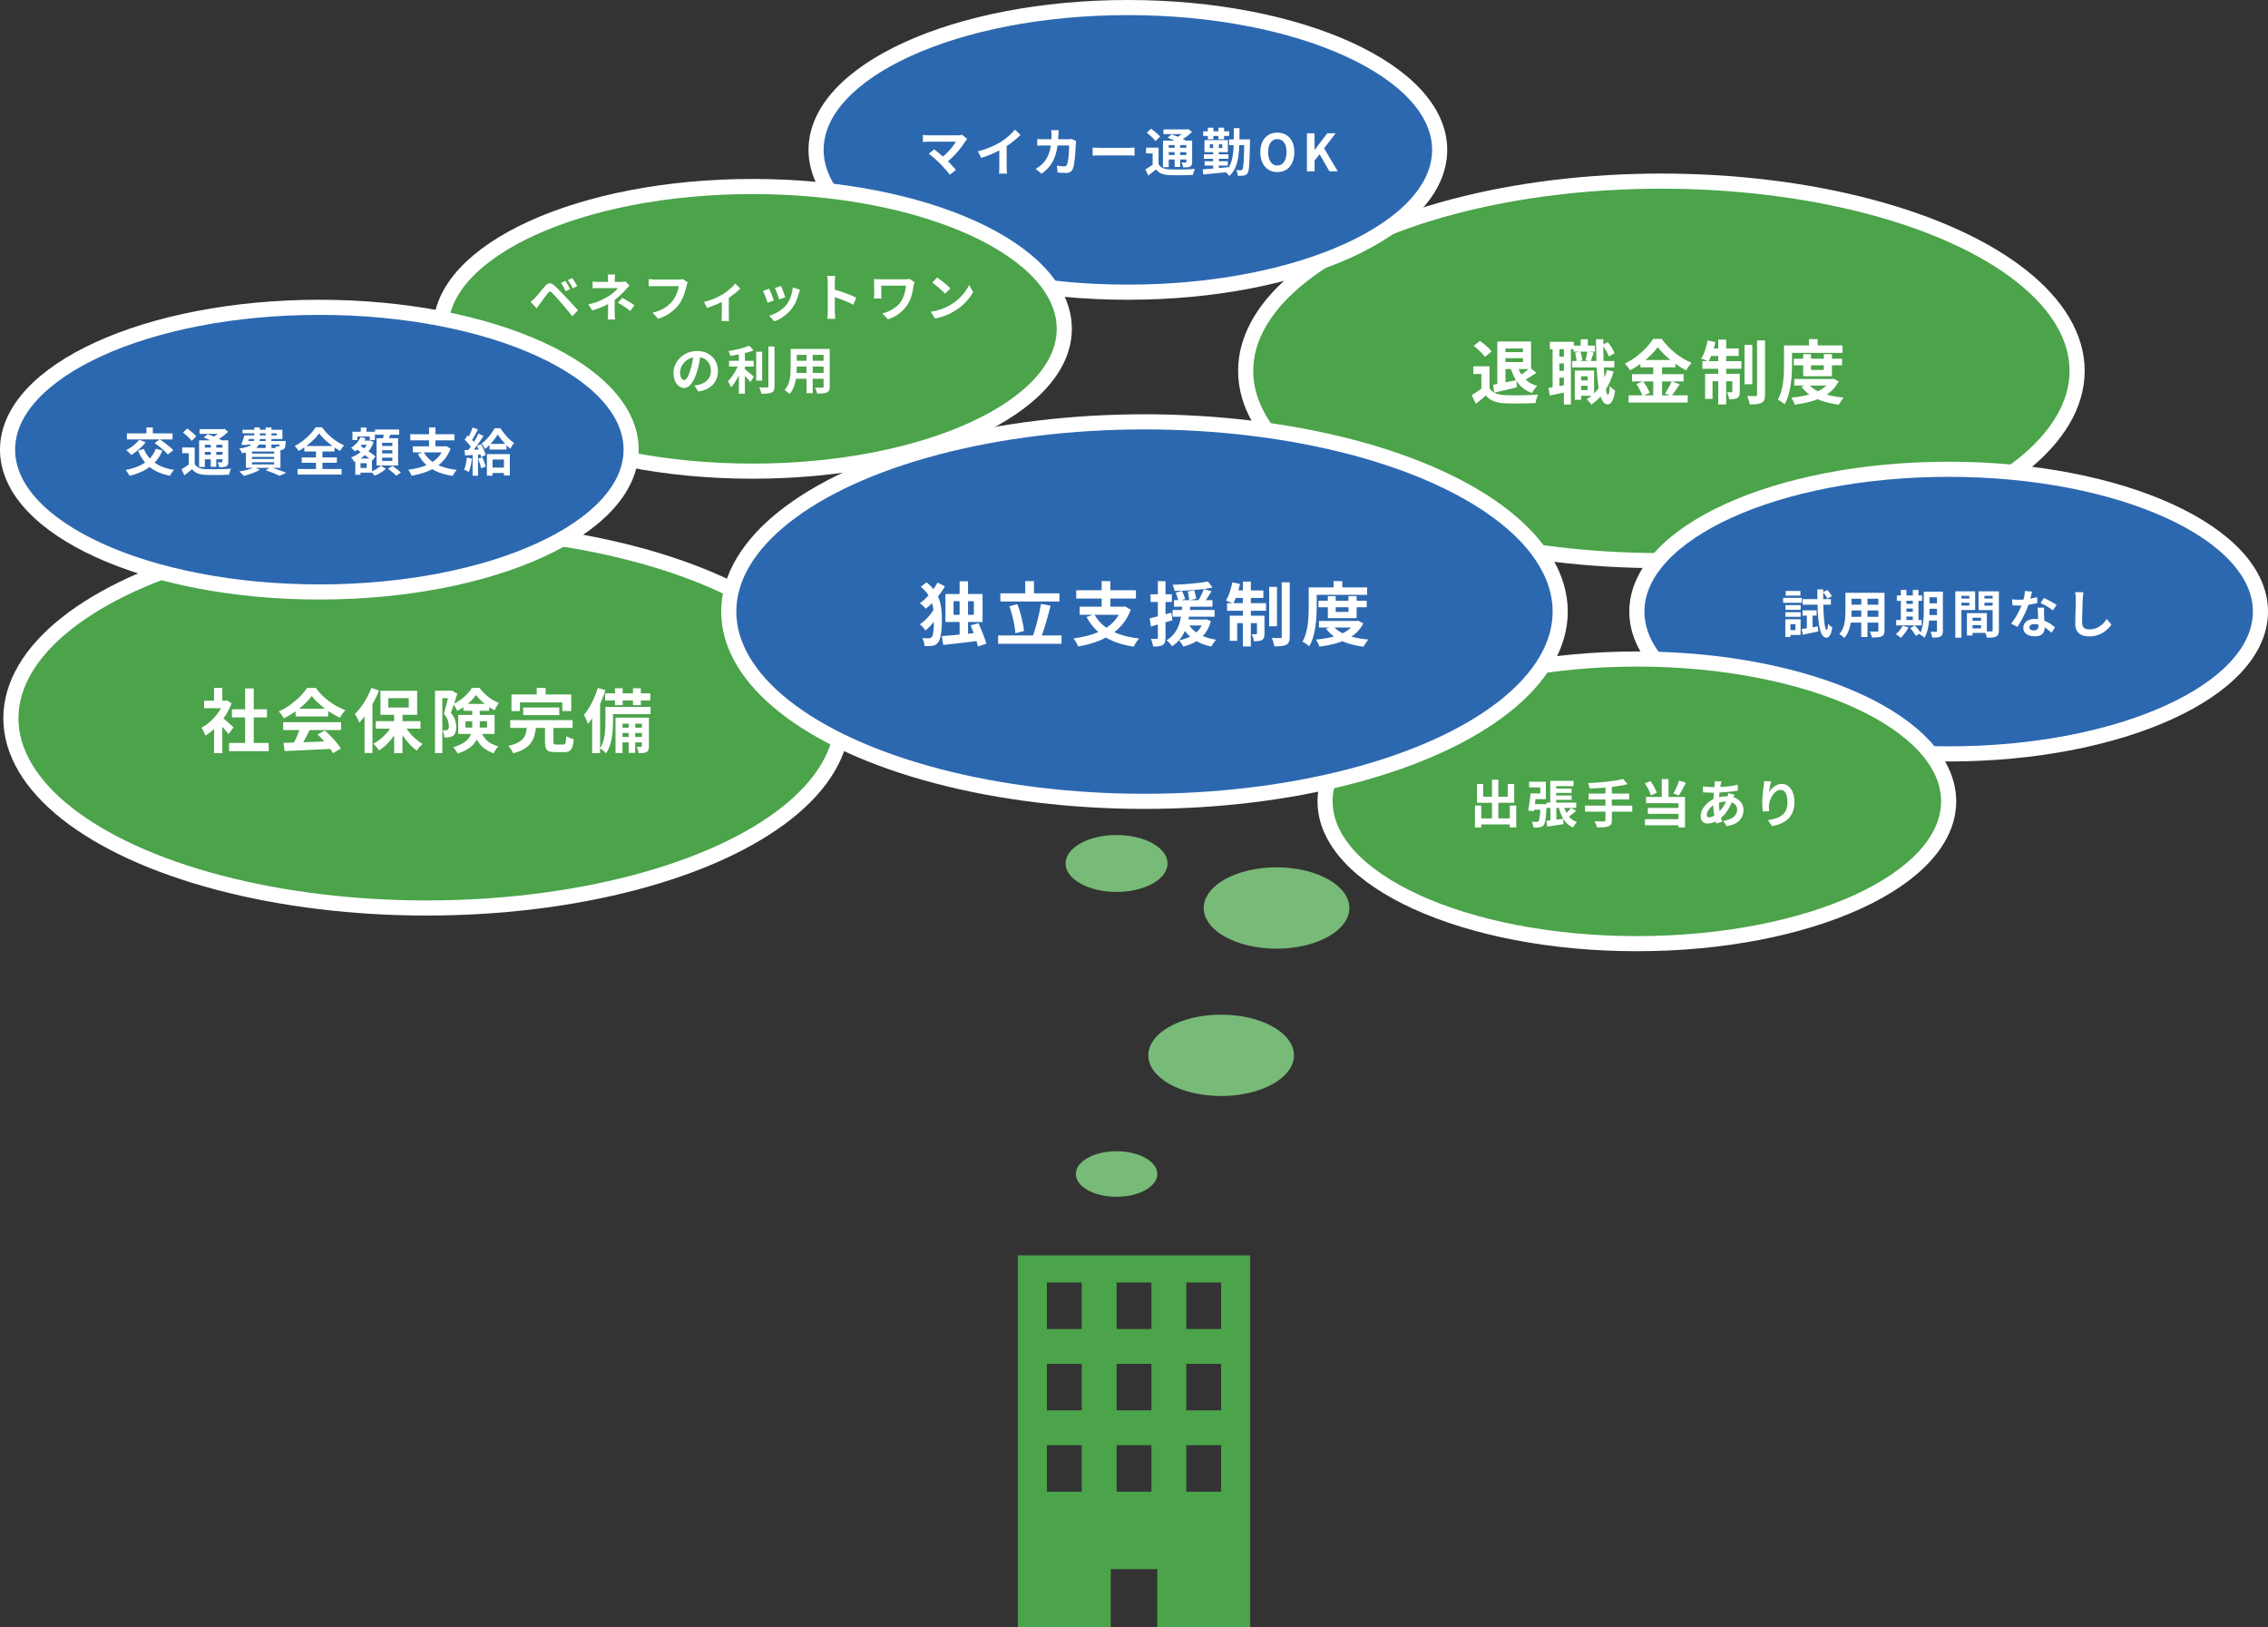
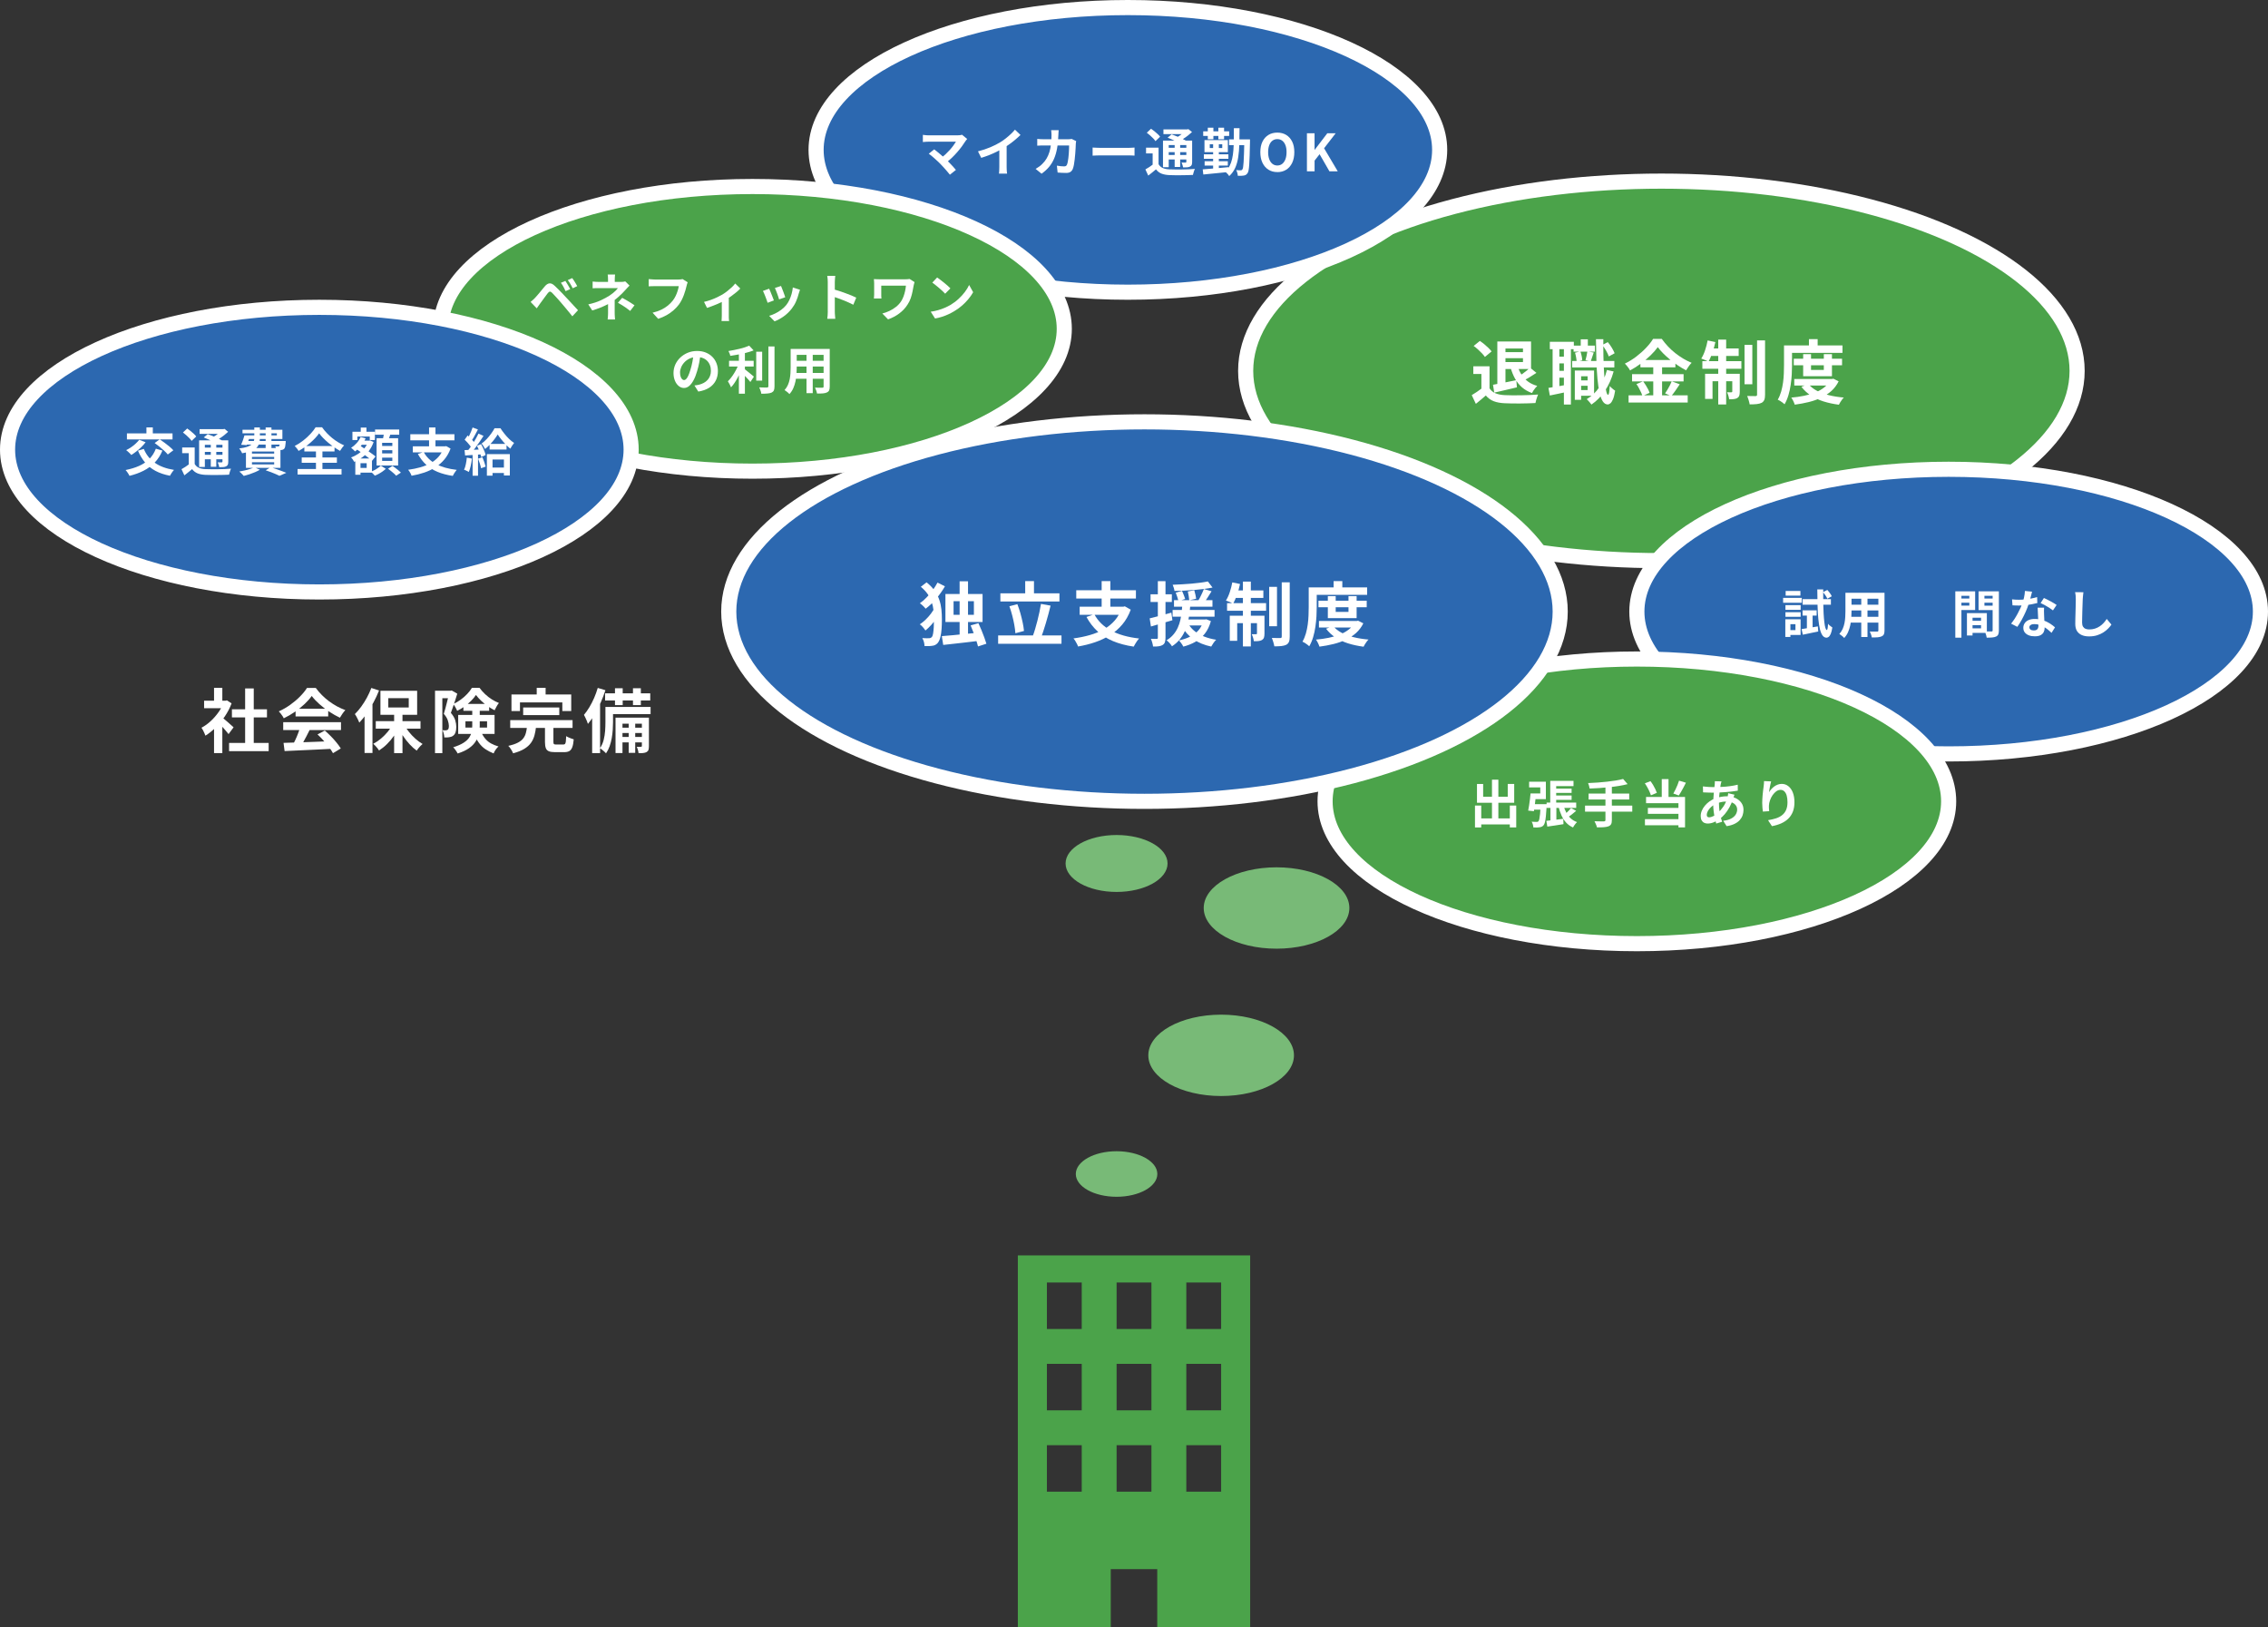
<svg xmlns="http://www.w3.org/2000/svg" id="_レイヤー_2" data-name="レイヤー 2" viewBox="0 0 749.97 537.96">
  <rect x="0" y="0" width="749.97" height="537.96" fill="#333333" stroke="none" />
  <defs>
    <style>
      .cls-1 {
        fill: #78ba77;
      }

      .cls-2 {
        fill: #fff;
      }

      .cls-3, .cls-4 {
        fill: #4ba34a;
      }

      .cls-4, .cls-5 {
        stroke: #fff;
        stroke-miterlimit: 10;
        stroke-width: 5px;
      }

      .cls-5 {
        fill: #2c68b0;
      }
    </style>
  </defs>
  <g id="_デザイン" data-name="デザイン">
    <g>
      <path class="cls-3" d="M336.57,415.03v122.93h30.73v-19.21h15.37v19.21h30.73v-122.93h-76.83ZM357.7,493.14h-11.52v-15.37h11.52v15.37ZM357.7,466.25h-11.52v-15.37h11.52v15.37ZM357.7,439.36h-11.52v-15.37h11.52v15.37ZM380.75,493.14h-11.52v-15.37h11.52v15.37ZM380.75,466.25h-11.52v-15.37h11.52v15.37ZM380.75,439.36h-11.52v-15.37h11.52v15.37ZM403.8,493.14h-11.52v-15.37h11.52v15.37ZM403.8,466.25h-11.52v-15.37h11.52v15.37ZM403.8,439.36h-11.52v-15.37h11.52v15.37Z" />
      <g>
-         <ellipse class="cls-4" cx="141.07" cy="237.45" rx="137.47" ry="62.73" />
        <g>
          <path class="cls-2" d="M74.03,231.65h.53l.48-.12,1.54,1.01c-.57,1.5-1.31,2.93-2.23,4.29s-1.93,2.58-3.04,3.67c-1.1,1.09-2.23,1.99-3.38,2.71-.08-.25-.2-.54-.36-.89-.16-.35-.32-.67-.48-.99-.16-.31-.32-.56-.47-.75,1.06-.55,2.07-1.28,3.04-2.17s1.83-1.89,2.6-2.97,1.36-2.19,1.77-3.32v-.48ZM67.49,231.65h7.52v2.48h-7.52v-2.48ZM70.78,227.39h2.74v5.4h-2.74v-5.4ZM70.78,239.49l2.74-3.27v12.76h-2.74v-9.5ZM73.22,237.01c.21.14.51.36.88.68s.78.66,1.21,1.03c.43.38.82.72,1.17,1.04.35.31.61.54.76.68l-1.66,2.25c-.23-.29-.51-.63-.84-1.02-.33-.39-.68-.79-1.05-1.21s-.73-.81-1.08-1.17c-.35-.37-.65-.67-.9-.92l1.5-1.36ZM75.75,245.61h13.09v2.71h-13.09v-2.71ZM76.69,234.5h11.59v2.67h-11.59v-2.67ZM81.06,227.6h2.85v19.32h-2.85v-19.32Z" />
          <path class="cls-2" d="M103.1,230.06c-.61.87-1.4,1.77-2.37,2.68-.97.91-2.04,1.77-3.22,2.59-1.18.81-2.41,1.53-3.68,2.14-.09-.23-.23-.49-.43-.77-.19-.28-.39-.56-.6-.83-.21-.27-.41-.5-.61-.7,1.32-.58,2.58-1.31,3.79-2.17,1.21-.87,2.3-1.79,3.25-2.76.96-.97,1.72-1.91,2.29-2.82h2.9c.61.84,1.3,1.64,2.05,2.39.75.75,1.55,1.44,2.39,2.06.84.62,1.71,1.17,2.61,1.66.9.48,1.81.89,2.73,1.23-.34.34-.66.74-.97,1.2s-.58.9-.83,1.31c-1.15-.54-2.32-1.2-3.5-1.98-1.18-.78-2.28-1.62-3.3-2.53s-1.86-1.8-2.52-2.69ZM93.65,238.76h19.11v2.58h-19.11v-2.58ZM93.76,245.59c1.37-.05,2.95-.1,4.75-.15s3.7-.12,5.68-.2c1.99-.08,3.94-.15,5.88-.23l-.09,2.53c-1.87.11-3.77.2-5.69.29-1.92.08-3.75.17-5.49.25-1.73.08-3.3.16-4.69.22l-.35-2.71ZM99.26,240.44l3.15.85c-.35.72-.72,1.45-1.12,2.2-.39.74-.77,1.45-1.15,2.13-.38.67-.73,1.27-1.07,1.79l-2.42-.8c.31-.57.63-1.21.97-1.92.34-.71.65-1.44.93-2.19.28-.74.52-1.43.7-2.06ZM97.74,234.32h10.79v2.53h-10.79v-2.53ZM104.98,242.8l2.42-1.29c.69.6,1.37,1.24,2.05,1.93s1.29,1.38,1.86,2.08c.57.7,1.03,1.34,1.38,1.92l-2.58,1.56c-.31-.58-.74-1.24-1.3-1.97s-1.17-1.47-1.84-2.22-1.33-1.43-1.99-2.02Z" />
          <path class="cls-2" d="M122.79,227.44l2.55.83c-.51,1.3-1.11,2.6-1.81,3.9-.7,1.3-1.45,2.52-2.25,3.68-.8,1.16-1.63,2.17-2.47,3.05-.08-.23-.2-.52-.37-.87-.17-.35-.35-.71-.55-1.08s-.38-.66-.55-.87c.72-.71,1.42-1.52,2.09-2.44s1.3-1.91,1.88-2.97c.57-1.06,1.07-2.13,1.48-3.22ZM120.55,233.79l2.62-2.62v17.76h-2.62v-15.13ZM129.94,239.29l2.16.76c-.49,1.07-1.09,2.12-1.79,3.14s-1.48,1.95-2.32,2.78c-.84.84-1.73,1.54-2.65,2.13-.14-.23-.32-.48-.54-.76-.22-.28-.45-.54-.69-.79-.24-.25-.46-.47-.68-.66.89-.46,1.75-1.04,2.58-1.74s1.58-1.46,2.27-2.3c.68-.84,1.24-1.69,1.67-2.56ZM124.26,238.41h14.79v2.48h-14.79v-2.48ZM125.8,228.38h12.14v7.94h-12.14v-7.94ZM128.4,230.82v3.08h6.76v-3.08h-6.76ZM130.33,235.51h2.76v13.48h-2.76v-13.48ZM133.62,239.52c.43.83.97,1.65,1.62,2.46s1.36,1.56,2.14,2.25c.77.69,1.56,1.27,2.36,1.73-.2.15-.43.36-.68.62-.25.26-.49.53-.71.81-.22.28-.41.53-.56.76-.8-.57-1.58-1.27-2.36-2.12-.77-.84-1.5-1.76-2.16-2.75s-1.24-2-1.71-3.02l2.07-.74Z" />
          <path class="cls-2" d="M143.85,228.36h5.5v2.48h-3.08v18.15h-2.42v-20.63ZM148.52,228.36h.46l.39-.09,1.84,1.06c-.2.66-.42,1.36-.66,2.1-.24.74-.48,1.48-.74,2.21-.25.73-.49,1.41-.72,2.04.74.86,1.22,1.68,1.45,2.45.23.77.34,1.49.34,2.15,0,.74-.08,1.35-.25,1.84-.17.49-.45.87-.83,1.13-.18.14-.39.25-.61.32-.22.08-.46.13-.72.16-.44.08-.97.09-1.56.05,0-.32-.05-.72-.16-1.18-.11-.47-.25-.87-.44-1.21.21.03.41.05.59.05h.47c.28-.02.5-.08.67-.18.14-.11.24-.27.3-.49.06-.22.09-.49.09-.82-.02-.54-.13-1.14-.36-1.82-.22-.67-.66-1.39-1.32-2.14.17-.52.34-1.1.51-1.74.17-.64.33-1.27.49-1.9.16-.63.31-1.22.44-1.78.13-.56.24-1.02.33-1.39v-.81ZM156.16,234.11h2.48v5.89c0,.84-.1,1.7-.29,2.56-.19.87-.54,1.71-1.05,2.53-.51.82-1.24,1.57-2.2,2.25-.96.68-2.21,1.27-3.76,1.76-.09-.2-.23-.43-.4-.69-.18-.26-.36-.52-.55-.77-.19-.25-.37-.45-.54-.59,1.43-.44,2.56-.94,3.4-1.47.84-.54,1.47-1.12,1.89-1.74.41-.62.69-1.26.82-1.92.13-.66.2-1.33.2-2.02v-5.8ZM157.38,229.76c-.4.61-.92,1.25-1.58,1.91-.65.66-1.37,1.28-2.16,1.85-.79.58-1.61,1.07-2.47,1.48-.12-.32-.31-.71-.56-1.15s-.5-.81-.72-1.1c.84-.38,1.66-.87,2.46-1.45.8-.58,1.52-1.21,2.16-1.9.64-.68,1.16-1.35,1.54-2.01h2.51c.54.74,1.15,1.43,1.84,2.08.69.65,1.43,1.23,2.21,1.72.78.5,1.57.9,2.37,1.21-.26.31-.52.69-.77,1.15-.25.46-.47.88-.66,1.26-.74-.37-1.5-.83-2.28-1.38-.78-.55-1.51-1.15-2.18-1.78-.67-.64-1.24-1.27-1.7-1.9ZM151.51,236.36h12.03v6.28h-12.03v-6.28ZM153.24,232.71h8.51v2.28h-8.51v-2.28ZM153.91,238.46v2.07h7.15v-2.07h-7.15ZM158.83,241.42c.49,1.15,1.03,2.07,1.61,2.76s1.24,1.23,1.97,1.62c.73.39,1.54.72,2.43.98-.32.28-.63.62-.93,1.05-.3.42-.53.84-.68,1.25-.98-.38-1.89-.85-2.71-1.4-.83-.55-1.57-1.28-2.23-2.2-.66-.91-1.25-2.1-1.77-3.55l2.32-.51Z" />
          <path class="cls-2" d="M174.28,240.14h2.99c-.11,1.06-.28,2.04-.53,2.96-.25.91-.63,1.74-1.16,2.48-.53.74-1.27,1.41-2.22,1.99-.95.58-2.18,1.07-3.68,1.47-.09-.25-.23-.52-.4-.83-.18-.31-.37-.61-.59-.91-.21-.3-.42-.54-.62-.72,1.32-.29,2.37-.64,3.16-1.06.79-.41,1.39-.89,1.79-1.41.41-.53.7-1.13.87-1.79.18-.67.3-1.39.38-2.17ZM168.72,238.07h20.61v2.58h-20.61v-2.58ZM169.13,229.6h19.76v5.47h-2.94v-2.85h-14.01v2.85h-2.81v-5.47ZM173,233.9h11.94v2.51h-11.94v-2.51ZM177.48,227.39h2.94v4.19h-2.94v-4.19ZM180.22,239.68h2.78v5.61c0,.37.06.6.17.7.12.1.38.15.79.15h2.3c.25,0,.43-.06.56-.18.13-.12.22-.39.28-.79.05-.41.09-1.01.13-1.81.2.14.44.28.74.41.29.14.59.26.91.37.31.11.59.2.84.28-.09,1.1-.25,1.97-.48,2.59-.23.62-.56,1.05-.98,1.29-.42.24-1,.36-1.74.36h-2.97c-.89,0-1.58-.1-2.06-.3-.48-.2-.82-.54-1-1.03-.18-.49-.28-1.15-.28-1.98v-5.66Z" />
          <path class="cls-2" d="M197.65,227.42l2.55.76c-.43,1.33-.95,2.68-1.55,4.05-.61,1.36-1.27,2.66-1.99,3.88-.72,1.22-1.47,2.29-2.25,3.21-.06-.21-.17-.51-.32-.9s-.32-.77-.51-1.15c-.18-.38-.34-.7-.48-.94.61-.72,1.21-1.56,1.78-2.51s1.1-1.97,1.58-3.07c.48-1.1.87-2.2,1.2-3.32ZM195.81,233.74l2.55-2.55.07.05v17.73h-2.62v-15.23ZM200.2,233.72h2.51v5.08c0,.77-.03,1.6-.09,2.48s-.17,1.8-.33,2.73c-.16.93-.4,1.83-.7,2.69-.31.87-.71,1.65-1.2,2.36-.12-.17-.31-.36-.56-.59-.25-.22-.51-.44-.77-.64-.26-.21-.48-.36-.67-.47.57-.83.98-1.74,1.23-2.75.25-1,.41-2.01.48-3.02.07-1.01.1-1.95.1-2.81v-5.06ZM200.09,229.21h14.93v2.37h-14.93v-2.37ZM201.33,233.72h13.8v2.37h-13.8v-2.37ZM203.36,227.53h2.55v5.59h-2.55v-5.59ZM203.54,237.26h9.8v2h-7.5v9.68h-2.3v-11.68ZM204.92,240.57h8.14v1.77h-8.14v-1.77ZM204.92,243.63h8.14v1.79h-8.14v-1.79ZM207.89,238.07h2.16v10.83h-2.16v-10.83ZM209.31,227.53h2.6v5.59h-2.6v-5.59ZM212.26,237.26h2.32v9.38c0,.51-.05.92-.14,1.23-.09.31-.3.56-.62.75-.32.17-.7.28-1.13.32-.43.05-.94.06-1.54.05-.03-.31-.1-.66-.21-1.06-.11-.4-.24-.74-.39-1.04.32.02.61.02.87.02s.44,0,.55-.02c.18,0,.28-.09.28-.28v-9.36Z" />
        </g>
      </g>
      <ellipse class="cls-4" cx="549.38" cy="122.61" rx="137.47" ry="62.73" />
      <g>
        <ellipse class="cls-5" cx="644.37" cy="202.19" rx="103.1" ry="47.05" />
        <g>
          <path class="cls-2" d="M589.63,197.66h6.19v1.61h-6.19v-1.61ZM590.36,204.73h1.68v5.85h-1.68v-5.85ZM590.4,200.06h5.03v1.55h-5.03v-1.55ZM590.4,202.39h5.03v1.53h-5.03v-1.53ZM590.47,195.38h4.88v1.53h-4.88v-1.53ZM591.28,204.73h4.13v5.19h-4.13v-1.61h2.43v-1.96h-2.43v-1.62ZM595.74,207.98c.69-.11,1.51-.25,2.46-.41s1.92-.32,2.91-.49l.14,1.68c-.88.19-1.77.38-2.66.56-.89.18-1.7.35-2.44.51l-.41-1.85ZM596.06,201.77h4.66v1.75h-4.66v-1.75ZM596.08,198.07h9.35v1.85h-9.35v-1.85ZM597.49,202.45h1.89v5.71l-1.89.36v-6.07ZM600.94,194.86h1.95c-.02,1.48-.02,2.89,0,4.22.02,1.33.07,2.56.13,3.67.06,1.12.14,2.09.24,2.91.1.82.21,1.46.35,1.91.14.45.29.69.46.71.11,0,.2-.18.27-.54.07-.36.12-.87.15-1.53.1.16.25.32.43.48.19.16.37.31.56.44.19.14.33.24.43.31-.15.94-.33,1.65-.55,2.14-.22.49-.45.82-.7.99-.24.17-.47.25-.69.25-.52-.01-.96-.26-1.31-.74-.35-.48-.64-1.18-.86-2.08s-.39-2.01-.52-3.3-.21-2.77-.26-4.42c-.05-1.65-.08-3.46-.09-5.42ZM602.86,195.74l1.39-.71c.28.31.57.65.85,1.05.28.39.49.74.63,1.05l-1.48.8c-.12-.31-.32-.66-.59-1.07-.27-.41-.54-.78-.81-1.1Z" />
          <path class="cls-2" d="M610.24,195.98h2.01v6.12c0,.67-.03,1.4-.08,2.19-.06.79-.17,1.59-.33,2.39-.17.8-.41,1.56-.73,2.29-.32.73-.75,1.37-1.27,1.94-.1-.14-.25-.29-.46-.46-.2-.17-.41-.33-.62-.49-.21-.16-.39-.28-.54-.37.46-.51.83-1.07,1.11-1.69.27-.62.47-1.26.6-1.92.13-.66.21-1.33.25-1.99s.06-1.29.06-1.9v-6.1ZM611.38,203.92h10.56v1.92h-10.56v-1.92ZM611.41,195.98h10.42v1.96h-10.42v-1.96ZM611.41,199.91h10.46v1.9h-10.46v-1.9ZM615.47,196.76h2.06v13.84h-2.06v-13.84ZM621.12,195.98h2.04v12.43c0,.54-.07.97-.2,1.27s-.38.53-.73.69c-.34.16-.78.26-1.31.31-.53.05-1.19.06-1.97.05-.03-.27-.12-.6-.25-.99-.14-.39-.27-.71-.41-.97.33.01.66.02.99.03.33,0,.62,0,.88,0h.55c.16,0,.27-.03.33-.08.06-.06.09-.16.09-.32v-12.41Z" />
-           <path class="cls-2" d="M629.14,206.87l1.94.56c-.32.62-.71,1.24-1.17,1.86-.46.62-.92,1.14-1.38,1.56-.11-.12-.27-.26-.47-.41-.2-.15-.4-.29-.61-.44-.21-.15-.39-.27-.55-.36.45-.34.88-.76,1.28-1.26s.72-1,.96-1.51ZM627.03,204.97h8.42v1.78h-8.42v-1.78ZM627.24,196.85h8.33v1.78h-8.33v-1.78ZM628.56,195.04h1.84v10.57h-1.84v-10.57ZM629.45,199.63h4.06v1.55h-4.06v-1.55ZM629.45,202.27h4.06v1.56h-4.06v-1.56ZM631.67,207.64l1.55-.85c.23.24.46.51.71.81s.48.59.7.88.4.55.54.79l-1.65.95c-.11-.23-.28-.49-.48-.79-.21-.3-.43-.61-.67-.93-.24-.32-.46-.61-.68-.87ZM632.52,195.04h1.87v10.57h-1.87v-10.57ZM636.13,195.6h1.92v6.26c0,.67-.02,1.4-.06,2.19-.04.79-.12,1.6-.24,2.41-.12.81-.29,1.6-.5,2.35-.21.76-.51,1.44-.88,2.04-.1-.12-.25-.26-.46-.42s-.41-.3-.61-.43c-.2-.14-.39-.24-.54-.31.43-.74.74-1.56.94-2.47.19-.91.31-1.83.37-2.76s.08-1.8.08-2.61v-6.26ZM636.96,203.34h4.42v1.82h-4.42v-1.82ZM636.98,195.6h4.39v1.85h-4.39v-1.85ZM636.98,199.45h4.39v1.8h-4.39v-1.8ZM640.5,195.6h1.96v12.95c0,.5-.06.89-.17,1.18-.11.29-.32.52-.61.69-.29.16-.67.26-1.11.31-.45.05-.99.06-1.62.05-.03-.27-.11-.6-.22-.98-.11-.38-.23-.7-.36-.96.36.02.72.03,1.08.03h.72c.12,0,.21-.03.26-.08.05-.05.08-.14.08-.26v-12.94Z" />
          <path class="cls-2" d="M646.57,195.5h2.02v15.32h-2.02v-15.32ZM647.59,197.87h4.25v1.38h-4.25v-1.38ZM647.74,195.5h5.39v6.17h-5.39v-1.46h3.47v-3.23h-3.47v-1.48ZM650.42,202.69h1.85v7.41h-1.85v-7.41ZM651.27,202.69h5.73v6.55h-5.73v-1.51h3.81v-3.52h-3.81v-1.51ZM651.39,205.23h4.64v1.44h-4.64v-1.44ZM660.01,195.5v1.48h-3.81v3.26h3.81v1.46h-5.75v-6.21h5.75ZM655.47,197.87h4.28v1.38h-4.28v-1.38ZM658.92,195.5h2.06v12.9c0,.54-.06.97-.19,1.29-.12.32-.36.56-.7.73-.35.17-.78.28-1.28.32-.5.05-1.12.07-1.86.07-.02-.2-.07-.43-.14-.68-.07-.25-.15-.5-.24-.76-.09-.25-.19-.47-.29-.65.31.02.61.04.91.04.3,0,.57,0,.82,0,.24,0,.41,0,.5,0,.16,0,.27-.03.32-.08s.08-.16.08-.31v-12.87Z" />
          <path class="cls-2" d="M671.95,195.6c-.07.28-.16.65-.27,1.1-.11.45-.24.93-.38,1.43s-.29.99-.45,1.48c-.25.82-.58,1.68-.99,2.6-.41.92-.85,1.81-1.33,2.69-.48.87-.96,1.65-1.45,2.33l-2.06-1.05c.38-.48.76-1,1.14-1.58s.72-1.17,1.05-1.79.63-1.2.89-1.78.48-1.09.64-1.56c.21-.6.41-1.27.57-2.01.16-.74.26-1.44.28-2.1l2.35.24ZM665.33,198.15c.36.05.75.08,1.16.09.41.02.78.03,1.1.03.7,0,1.41-.04,2.13-.12.72-.08,1.41-.18,2.08-.31.67-.13,1.28-.28,1.82-.45l.07,1.97c-.49.12-1.07.25-1.74.38-.67.13-1.38.24-2.13.32s-1.49.13-2.21.13c-.34,0-.69,0-1.04-.02-.35-.01-.71-.03-1.09-.05l-.15-1.97ZM675.92,200.89c-.02.36-.03.72-.03,1.08s.01.72.03,1.1c.01.26.03.59.04.99.02.4.04.83.06,1.27.02.45.04.87.06,1.27.02.4.03.72.03.96,0,.52-.11.99-.32,1.42-.22.42-.56.76-1.03,1.01-.47.25-1.11.37-1.93.37-.7,0-1.34-.1-1.9-.31-.57-.21-1.02-.52-1.36-.94-.34-.41-.51-.93-.51-1.56,0-.56.15-1.06.44-1.5.29-.45.72-.8,1.28-1.05.56-.25,1.24-.38,2.03-.38,1,0,1.92.14,2.75.42.84.28,1.59.63,2.26,1.06.67.43,1.24.86,1.72,1.29l-1.14,1.82c-.31-.27-.66-.58-1.05-.92-.39-.34-.83-.66-1.31-.95-.48-.29-1-.54-1.56-.73-.56-.19-1.16-.29-1.81-.29-.49,0-.88.1-1.17.29s-.44.44-.44.75.13.57.38.77c.25.19.61.29,1.08.29.39,0,.69-.06.92-.2s.39-.32.48-.56.14-.52.14-.82c0-.26-.01-.63-.03-1.1-.02-.48-.05-1-.08-1.58-.03-.58-.05-1.16-.08-1.73-.02-.58-.05-1.09-.07-1.53h2.12ZM678.85,201.79c-.33-.27-.74-.56-1.22-.87-.49-.31-.99-.6-1.5-.88s-.97-.5-1.35-.67l1.09-1.68c.31.14.66.3,1.05.5s.79.41,1.19.62c.4.22.78.43,1.12.64.35.21.63.39.84.55l-1.21,1.79Z" />
          <path class="cls-2" d="M688.93,195.81c-.04.35-.09.73-.13,1.14-.04.41-.07.78-.09,1.12-.01.46-.03,1.03-.06,1.69-.03.66-.05,1.36-.07,2.08-.02.73-.03,1.44-.05,2.14-.02.7-.03,1.31-.03,1.84,0,.57.1,1.02.31,1.35.21.33.49.57.84.71.35.14.75.21,1.19.21.7,0,1.34-.09,1.92-.28.58-.19,1.1-.44,1.58-.76.48-.32.9-.69,1.28-1.1.38-.42.72-.86,1.03-1.33l1.55,1.87c-.27.41-.63.84-1.07,1.29-.44.45-.97.88-1.57,1.27-.61.4-1.31.72-2.1.97-.79.25-1.67.37-2.63.37s-1.74-.14-2.42-.43-1.22-.74-1.6-1.34-.57-1.39-.57-2.35c0-.46,0-.99.02-1.59.01-.59.03-1.22.05-1.86.02-.65.04-1.28.05-1.9.01-.62.02-1.18.03-1.67.01-.5.02-.9.02-1.19,0-.41-.02-.81-.05-1.2s-.09-.76-.17-1.1l2.74.03Z" />
        </g>
      </g>
      <g>
        <path class="cls-2" d="M492.55,128.37c.47.75,1.14,1.3,2,1.66.86.35,1.89.55,3.08.6.67.03,1.48.05,2.4.06.93,0,1.91,0,2.93-.01s2.04-.05,3.02-.09,1.87-.1,2.63-.16c-.09.22-.2.49-.32.83-.12.34-.23.68-.33,1.04-.1.35-.17.67-.22.94-.69.05-1.48.08-2.37.1-.89.02-1.8.04-2.74.05s-1.84,0-2.71-.01c-.87-.02-1.66-.04-2.35-.07-1.41-.06-2.61-.28-3.61-.66-1-.38-1.88-1.01-2.64-1.9-.51.43-1.02.87-1.55,1.33s-1.11.94-1.74,1.43l-1.36-2.88c.54-.32,1.1-.67,1.68-1.06.58-.38,1.14-.78,1.68-1.2h2.51ZM492.55,121.08v8.49h-2.69v-5.93h-2.67v-2.55h5.36ZM487.29,114.37l2.07-1.66c.46.31.94.66,1.44,1.07s.96.82,1.39,1.24c.43.42.77.81,1.04,1.16l-2.21,1.82c-.23-.35-.55-.74-.95-1.17-.41-.43-.85-.86-1.33-1.3-.48-.44-.96-.82-1.44-1.16ZM493.7,127.2c.98-.17,2.16-.39,3.53-.67,1.37-.28,2.76-.56,4.17-.85l.21,2.37c-1.29.31-2.59.61-3.9.92-1.31.31-2.51.58-3.6.83l-.41-2.6ZM495.13,112.89h2.69v14.88h-2.69v-14.88ZM496.78,112.89h9.5v9.11h-9.68v-2.3h7.01v-4.48h-6.83v-2.32ZM496.69,116.41h7.77v2h-7.77v-2ZM501.84,121.06c.32,1.06.77,2.02,1.35,2.89s1.29,1.61,2.14,2.23,1.85,1.08,3,1.39c-.2.18-.41.41-.63.69-.22.28-.43.56-.63.86s-.36.57-.48.82c-1.27-.46-2.37-1.08-3.28-1.87-.91-.79-1.67-1.73-2.29-2.83-.61-1.1-1.12-2.34-1.52-3.74l2.35-.44ZM505.94,121.54l2.12,1.73c-.71.46-1.43.92-2.18,1.38-.75.46-1.44.84-2.07,1.13l-1.59-1.4c.4-.23.83-.51,1.29-.84s.9-.67,1.33-1.02c.43-.35.8-.67,1.1-.97Z" />
        <path class="cls-2" d="M512.03,128.24c.83-.12,1.81-.28,2.93-.48,1.13-.2,2.28-.41,3.46-.62l.18,2.32c-1.06.23-2.12.46-3.17.68s-2.04.43-2.94.61l-.46-2.51ZM512.49,112.99h7.94v2.44h-7.94v-2.44ZM513.41,114.3h2.23v14.44h-2.23v-14.44ZM514.49,117.91h4.03v2.23h-4.03v-2.23ZM514.49,122.6h4.03v2.25h-4.03v-2.25ZM517.14,114.3h2.32v19.44h-2.32v-19.44ZM519.88,119.33h13.94v2.14h-13.94v-2.14ZM520.34,114.25h7.06v2h-7.06v-2ZM520.75,122.49h2.09v9.68h-2.09v-9.68ZM520.82,116.6l1.77-.44c.17.46.31.96.42,1.51.12.54.18,1.02.2,1.44l-1.86.46c-.02-.4-.07-.88-.17-1.44-.1-.56-.22-1.07-.36-1.53ZM521.79,125.75h4.14v1.79h-4.14v-1.79ZM522.36,122.49h4.76v8.35h-4.76v-1.89h2.62v-4.55h-2.62v-1.91ZM522.71,112.18h2.35v3.43h-2.35v-3.43ZM524.91,116.16l2.09.39c-.18.54-.36,1.06-.53,1.58-.17.51-.32.96-.46,1.35l-1.73-.39c.12-.41.24-.9.36-1.45.11-.55.2-1.04.26-1.47ZM531.38,122.32l2.21.48c-.67,2.42-1.63,4.56-2.88,6.41-1.24,1.85-2.73,3.36-4.46,4.54-.09-.14-.23-.32-.42-.55-.19-.23-.39-.46-.6-.69s-.39-.41-.54-.55c1.66-.98,3.05-2.3,4.17-3.96,1.13-1.66,1.97-3.55,2.52-5.68ZM527.74,112.14h2.44c-.02,1.95,0,3.83.03,5.63.04,1.81.1,3.48.2,5.03.09,1.54.2,2.89.33,4.04.13,1.15.28,2.05.45,2.7.17.65.35.98.55.98.15,0,.27-.25.36-.76.08-.51.15-1.22.2-2.14.14.17.32.36.55.57.23.21.46.41.69.58.23.17.41.3.55.39-.2,1.24-.44,2.19-.72,2.85-.28.66-.58,1.11-.89,1.35s-.59.36-.85.36c-.64-.02-1.19-.36-1.63-1.03-.44-.68-.81-1.64-1.09-2.9-.28-1.26-.51-2.77-.67-4.54-.16-1.77-.28-3.76-.35-5.97-.07-2.21-.12-4.58-.15-7.13ZM529.86,114.04l1.79-.94c.48.55.92,1.17,1.33,1.85.41.68.73,1.29.94,1.83l-1.93,1.06c-.17-.52-.46-1.14-.87-1.86s-.84-1.36-1.26-1.93Z" />
        <path class="cls-2" d="M548.19,114.76c-.63.87-1.42,1.78-2.38,2.71-.96.94-2.02,1.83-3.17,2.69-1.16.86-2.37,1.63-3.62,2.3-.12-.23-.28-.48-.47-.76-.19-.28-.4-.54-.62-.81-.22-.26-.43-.49-.63-.69,1.32-.63,2.58-1.41,3.79-2.33,1.21-.93,2.3-1.9,3.25-2.91.96-1.01,1.72-1.99,2.29-2.92h2.88c.63.87,1.32,1.71,2.07,2.51.75.8,1.56,1.53,2.42,2.21.86.67,1.74,1.28,2.64,1.82.91.54,1.82.99,2.74,1.36-.35.35-.68.75-.99,1.2-.31.45-.59.87-.85,1.29-.87-.46-1.76-.99-2.66-1.59-.9-.6-1.76-1.24-2.59-1.92s-1.59-1.38-2.3-2.08c-.71-.71-1.3-1.4-1.79-2.07ZM538.53,130.7h19.55v2.37h-19.55v-2.37ZM539.68,123.7h17.04v2.39h-17.04v-2.39ZM541.13,126.97l2.21-.92c.29.38.58.8.86,1.26.28.46.54.91.77,1.36.23.45.4.84.51,1.2l-2.37,1.06c-.09-.35-.25-.76-.46-1.23-.21-.47-.45-.94-.71-1.41-.26-.48-.53-.91-.81-1.31ZM542.44,119.01h11.57v2.42h-11.57v-2.42ZM546.69,119.98h2.92v11.91h-2.92v-11.91ZM552.81,126.07l2.64.97c-.46.71-.94,1.41-1.43,2.1-.49.7-.94,1.29-1.36,1.78l-2.07-.87c.26-.37.53-.78.8-1.23s.54-.92.78-1.4c.25-.48.45-.93.62-1.35Z" />
        <path class="cls-2" d="M564.68,112.55l2.55.53c-.26,1.2-.59,2.38-1,3.54-.41,1.17-.83,2.15-1.28,2.97-.17-.12-.4-.25-.7-.38-.3-.13-.6-.25-.9-.37-.3-.12-.56-.21-.79-.29.47-.74.9-1.65,1.26-2.74.37-1.09.65-2.18.85-3.27ZM562.93,119.4h12.9v2.51h-12.9v-2.51ZM563.83,123.57h9.96v2.46h-7.5v5.84h-2.46v-8.3ZM565.33,115.19h9.61v2.48h-10.12l.51-2.48ZM568.18,112.27h2.62v21.44h-2.62v-21.44ZM572.82,123.57h2.48v5.89c0,.54-.05.97-.16,1.31-.11.34-.33.61-.67.83-.34.18-.73.3-1.17.34-.44.05-.95.06-1.52.05-.03-.34-.12-.73-.25-1.17-.14-.44-.28-.83-.44-1.15.32.02.62.02.89.02h.56c.18,0,.28-.09.28-.28v-5.84ZM576.87,114.02h2.58v13.02h-2.58v-13.02ZM581.01,112.53h2.65v17.94c0,.74-.08,1.31-.25,1.72-.17.41-.46.74-.87.97-.43.21-.98.36-1.64.43s-1.45.1-2.33.1c-.06-.38-.17-.84-.33-1.38-.16-.54-.33-1-.5-1.4.6.02,1.16.03,1.69.03.53,0,.89.01,1.09.01.18-.02.31-.05.39-.12.08-.06.11-.19.11-.39v-17.92Z" />
        <path class="cls-2" d="M589.93,114.2h2.65v6.46c0,.95-.03,1.99-.09,3.1-.06,1.12-.18,2.27-.35,3.45s-.42,2.33-.75,3.44c-.33,1.11-.76,2.11-1.28,3-.15-.15-.37-.33-.64-.54-.28-.21-.56-.4-.85-.59-.29-.18-.54-.31-.76-.39.47-.81.85-1.71,1.13-2.69.28-.98.48-1.98.62-3,.14-1.02.23-2.03.26-3.02s.06-1.92.06-2.76v-6.46ZM591.27,114.2h17.99v2.46h-17.99v-2.46ZM605.25,125.29h.53l.48-.09,1.73.87c-.61,1.24-1.42,2.3-2.4,3.19-.99.88-2.12,1.62-3.38,2.22-1.26.6-2.63,1.08-4.11,1.44-1.47.36-3.01.65-4.62.86-.11-.35-.27-.76-.49-1.21-.22-.45-.44-.82-.66-1.12,1.46-.12,2.86-.32,4.22-.6,1.36-.28,2.6-.64,3.74-1.1,1.13-.46,2.13-1.03,2.98-1.71.85-.68,1.51-1.48,1.99-2.38v-.37ZM593.16,118.6h15.96v2.16h-15.96v-2.16ZM593.32,125.29h12.63v2.16h-12.63v-2.16ZM598.05,126.99c.69.86,1.61,1.59,2.76,2.2,1.15.61,2.48,1.09,3.98,1.46,1.5.37,3.14.63,4.92.78-.2.18-.4.42-.61.7-.21.28-.4.57-.58.86-.18.29-.33.56-.45.81-1.86-.25-3.56-.61-5.11-1.1-1.55-.49-2.94-1.14-4.16-1.94-1.23-.8-2.27-1.77-3.13-2.91l2.37-.85ZM596.26,117.08h2.6v5.22h4.23v-5.22h2.69v7.29h-9.52v-7.29ZM598.17,112.11h2.88v3.47h-2.88v-3.47Z" />
      </g>
      <g>
        <ellipse class="cls-4" cx="541.27" cy="264.92" rx="103.1" ry="47.05" />
        <g>
          <path class="cls-2" d="M487.74,266.31h2.07v7.24h-2.07v-7.24ZM488.4,259.18h2.04v4.22h8.13v-4.23h2.14v6.22h-12.31v-6.21ZM488.74,270.56h11.61v1.99h-11.61v-1.99ZM493.36,257.76h2.11v14.03h-2.11v-14.03ZM499.26,266.31h2.12v7.23h-2.12v-7.23Z" />
          <path class="cls-2" d="M506.11,262.31h1.85c-.07.65-.14,1.33-.23,2.04s-.17,1.4-.25,2.07-.17,1.25-.26,1.76l-1.89-.2c.1-.5.2-1.07.3-1.72.1-.65.19-1.31.28-2.01.09-.69.16-1.34.2-1.94ZM506.25,262.31h3.08v-2.01h-3.69v-1.87h5.54v5.75h-4.93v-1.87ZM506.3,265.85h4.06v1.82h-4.06v-1.82ZM509.45,265.85h2.02c-.01.19-.02.35-.02.47s0,.22-.02.31c-.08,1.31-.16,2.39-.25,3.23-.08.84-.19,1.49-.31,1.96-.12.46-.27.8-.44,1-.19.22-.39.37-.6.47-.21.1-.45.16-.72.2-.23.05-.52.07-.89.08-.37,0-.76,0-1.18-.03-.01-.28-.07-.61-.17-.97-.1-.36-.23-.67-.39-.92.35.02.67.04.97.05.29.01.52.02.68.02.12,0,.23-.01.33-.04.1-.03.18-.08.26-.16.11-.12.21-.38.3-.76.08-.38.16-.94.24-1.69.07-.75.14-1.72.2-2.91v-.31ZM511.33,271.37c.71-.08,1.57-.18,2.57-.3,1-.12,2.01-.25,3.03-.38l.08,1.77c-.94.16-1.88.31-2.8.44-.93.14-1.78.26-2.55.37l-.32-1.9ZM511.42,265.32h9.79v1.77h-9.79v-1.77ZM512.64,258.15h7.68v1.73h-5.73v6.39h-1.96v-8.13ZM512.69,265.83h1.96v5.81l-1.96.32v-6.14ZM513.54,260.71h6.15v1.43h-6.15v-1.43ZM513.54,262.99h6.15v1.43h-6.15v-1.43ZM517.01,266.27c.23.85.53,1.64.92,2.37.38.73.87,1.36,1.46,1.9s1.29.95,2.09,1.24c-.15.14-.31.31-.48.52-.17.21-.33.43-.48.65-.15.23-.28.43-.37.61-.89-.4-1.65-.94-2.27-1.61-.62-.68-1.13-1.47-1.54-2.38-.41-.91-.74-1.91-1-3.01l1.67-.29ZM519.51,267.14l1.68.92c-.46.41-.95.81-1.44,1.2-.5.39-.95.72-1.36.99l-1.26-.78c.26-.2.54-.44.83-.71.29-.27.58-.54.85-.83.27-.29.5-.55.7-.79Z" />
          <path class="cls-2" d="M524.13,266.32h15.62v2.01h-15.62v-2.01ZM536.73,257.53l1.48,1.7c-.87.23-1.82.42-2.85.59-1.03.16-2.09.31-3.19.42s-2.2.22-3.31.29c-1.11.07-2.18.13-3.21.16-.03-.26-.1-.57-.2-.93-.1-.36-.2-.65-.31-.88,1.02-.03,2.07-.09,3.14-.17,1.07-.08,2.12-.18,3.14-.29,1.03-.11,1.99-.24,2.9-.39.91-.15,1.71-.32,2.41-.51ZM525.31,262.36h13.43v1.95h-13.43v-1.95ZM530.88,259.95h2.12v11.15c0,.61-.08,1.07-.25,1.37-.17.3-.46.54-.88.71-.4.15-.91.24-1.54.29s-1.38.06-2.25.05c-.03-.19-.1-.41-.2-.65-.1-.24-.2-.49-.31-.73s-.22-.46-.32-.64c.43.01.86.02,1.28.03.42.01.79.02,1.12.02h.7c.19-.01.33-.05.41-.12.08-.07.12-.19.12-.36v-11.12Z" />
          <path class="cls-2" d="M543.92,258.96l1.85-.71c.31.39.59.81.87,1.27.27.46.51.91.73,1.36.21.45.38.85.51,1.22l-1.97.83c-.1-.36-.26-.78-.47-1.24s-.44-.94-.71-1.41-.53-.91-.82-1.31ZM543.94,270.81h12.21v2.02h-12.21v-2.02ZM544.31,263.47h12.89v10.06h-2.18v-8.01h-10.71v-2.06ZM544.91,267.09h10.9v1.96h-10.9v-1.96ZM549.5,257.57h2.24v6.97h-2.24v-6.97ZM555.21,258.08l2.28.68c-.25.5-.51,1.01-.78,1.52-.27.52-.54,1.01-.81,1.47-.27.46-.52.88-.77,1.24l-1.8-.65c.23-.39.46-.82.7-1.31.24-.49.46-.99.67-1.5s.38-1,.52-1.45Z" />
          <path class="cls-2" d="M573.55,262.7c-.03.1-.08.24-.15.42-.07.18-.13.37-.2.56-.06.19-.11.35-.14.46-.33,1.02-.73,1.95-1.2,2.8-.47.84-.98,1.58-1.52,2.21-.54.63-1.08,1.14-1.61,1.54-.56.42-1.19.79-1.9,1.1s-1.43.47-2.16.47c-.41,0-.79-.08-1.14-.25-.35-.17-.63-.44-.84-.81-.21-.37-.31-.84-.31-1.4,0-.61.12-1.21.37-1.8s.59-1.15,1.04-1.68.96-1.01,1.55-1.42,1.22-.74,1.9-.98c.55-.2,1.16-.37,1.83-.49.66-.12,1.32-.19,1.96-.19,1.05,0,2,.19,2.83.58s1.49.91,1.96,1.58c.48.67.71,1.45.71,2.35,0,.6-.1,1.19-.29,1.76s-.51,1.1-.94,1.59-1.01.91-1.73,1.26c-.71.35-1.59.61-2.63.76l-1.12-1.78c1.09-.12,1.97-.37,2.65-.74.68-.37,1.18-.81,1.49-1.33.31-.52.47-1.06.47-1.62,0-.5-.13-.95-.4-1.34-.27-.4-.66-.72-1.19-.96-.53-.24-1.18-.37-1.95-.37s-1.46.08-2.07.26c-.61.17-1.11.35-1.52.54-.57.27-1.07.61-1.51,1.03-.44.41-.79.85-1.04,1.3-.25.45-.37.87-.37,1.26,0,.27.06.48.19.62.12.14.32.21.59.21.41,0,.88-.13,1.41-.4.53-.27,1.06-.64,1.58-1.13.61-.57,1.19-1.25,1.73-2.04.54-.79.99-1.78,1.34-2.96.03-.11.07-.26.1-.44.03-.18.07-.37.09-.55s.05-.34.06-.45l2.07.49ZM566.23,260.22c1.08,0,2.09-.02,3.03-.07.95-.04,1.86-.12,2.74-.24.88-.11,1.75-.28,2.63-.49l.02,1.97c-.59.1-1.24.2-1.95.28-.71.09-1.44.16-2.21.21-.76.06-1.52.1-2.25.13-.74.03-1.43.04-2.07.04-.29,0-.63,0-.99-.02-.37-.01-.73-.03-1.09-.04-.36-.02-.67-.03-.93-.04l-.05-1.97c.19.02.47.05.83.09.36.04.75.07,1.16.1s.79.04,1.13.04ZM569.25,258.33c-.04.16-.09.31-.13.47-.04.15-.08.3-.11.43-.1.53-.2,1.14-.29,1.83-.09.69-.17,1.4-.22,2.14s-.08,1.47-.08,2.18c0,.88.05,1.7.14,2.44.09.74.22,1.43.38,2.06.16.63.34,1.23.54,1.79l-1.96.59c-.17-.51-.33-1.12-.48-1.82-.15-.7-.28-1.46-.38-2.27-.1-.81-.15-1.63-.15-2.46,0-.57.02-1.14.06-1.71s.08-1.14.13-1.7c.04-.56.1-1.1.16-1.61s.12-.98.16-1.4c.01-.16.02-.33.03-.52.01-.19.01-.35,0-.5l2.21.05Z" />
          <path class="cls-2" d="M585.66,258.37c-.06.2-.12.46-.19.76-.07.31-.14.63-.2.96-.07.33-.13.66-.18.98-.05.32-.09.6-.11.83.2-.34.45-.67.73-.99.28-.32.6-.62.96-.88.36-.27.75-.48,1.17-.64s.88-.24,1.35-.24c.79,0,1.51.24,2.14.73.63.49,1.14,1.18,1.5,2.09s.55,1.98.55,3.23-.18,2.25-.53,3.15-.86,1.67-1.51,2.3-1.44,1.15-2.35,1.56c-.91.4-1.93.71-3.05.91l-1.29-1.97c.94-.15,1.8-.35,2.59-.6.79-.25,1.47-.6,2.04-1.05s1.01-1.01,1.33-1.71c.31-.7.47-1.56.47-2.58,0-.87-.09-1.61-.27-2.22-.18-.61-.45-1.07-.79-1.39s-.76-.48-1.23-.48-.97.16-1.43.49c-.45.33-.86.76-1.22,1.28-.36.53-.64,1.1-.85,1.71s-.33,1.2-.35,1.77c-.01.24-.01.5,0,.78,0,.28.04.62.09,1.02l-2.09.14c-.05-.33-.09-.74-.14-1.23-.05-.49-.08-1.03-.08-1.61,0-.4.01-.82.04-1.28.03-.45.06-.92.1-1.39.04-.47.09-.94.15-1.42s.12-.93.18-1.36c.04-.33.08-.65.1-.97.02-.32.03-.59.03-.82l2.33.1Z" />
        </g>
      </g>
      <g>
        <ellipse class="cls-5" cx="372.96" cy="49.55" rx="103.1" ry="47.05" />
        <g>
          <path class="cls-2" d="M319.84,45.94c-.12.14-.24.26-.33.37-.1.11-.18.23-.25.34-.34.54-.74,1.13-1.21,1.77s-.98,1.27-1.55,1.92c-.57.65-1.17,1.27-1.79,1.87-.63.6-1.28,1.15-1.95,1.63l-1.68-1.58c.57-.38,1.1-.81,1.61-1.28.5-.47.97-.95,1.41-1.44.44-.49.82-.96,1.16-1.43.34-.46.62-.89.85-1.27h-8.99c-.23,0-.47,0-.72.02s-.5.03-.72.05c-.23.02-.4.04-.51.05v-2.38c.15.01.34.03.57.07s.47.06.72.07c.25.01.47.02.66.02h9.43c.67,0,1.2-.06,1.58-.19l1.7,1.39ZM310.86,54.08c-.25-.25-.54-.52-.86-.82-.32-.3-.66-.6-1-.91-.35-.31-.68-.59-1-.86-.32-.27-.62-.49-.88-.67l1.8-1.44c.23.17.5.38.81.63.31.25.64.52.99.82.35.29.71.6,1.07.92.36.32.71.63,1.04.94.37.36.76.75,1.16,1.17.4.42.79.83,1.16,1.22.37.4.68.77.94,1.1l-1.99,1.58c-.24-.32-.54-.69-.91-1.11-.37-.43-.76-.86-1.16-1.32-.41-.45-.8-.87-1.17-1.24Z" />
          <path class="cls-2" d="M323.39,50.04c1.53-.4,2.92-.86,4.16-1.39,1.24-.53,2.33-1.08,3.27-1.66.59-.36,1.18-.78,1.78-1.25.59-.47,1.16-.96,1.68-1.45s.97-.97,1.33-1.43l1.84,1.75c-.52.51-1.09,1.03-1.71,1.55-.62.52-1.26,1.02-1.93,1.5-.67.48-1.33.91-1.99,1.31-.65.37-1.37.76-2.17,1.16-.8.4-1.64.77-2.52,1.12-.88.35-1.77.66-2.67.93l-1.07-2.14ZM330.46,48.08l2.41-.56v7.65c0,.25,0,.52.02.82.01.29.03.57.05.82.02.25.05.45.08.59h-2.69c.02-.14.04-.33.06-.59.02-.25.03-.53.04-.82.01-.29.02-.57.02-.82v-7.09Z" />
          <path class="cls-2" d="M350.08,43.02c-.02.19-.04.44-.06.75-.02.31-.03.56-.04.77-.05,1.69-.19,3.19-.43,4.5-.24,1.31-.58,2.47-1.02,3.48s-1,1.91-1.68,2.71c-.68.8-1.49,1.53-2.43,2.2l-1.97-1.6c.35-.2.73-.44,1.13-.72.4-.28.77-.59,1.1-.94.56-.54,1.03-1.14,1.41-1.79.39-.65.69-1.37.93-2.14.23-.78.41-1.63.52-2.56.11-.93.17-1.96.17-3.08,0-.12,0-.29-.02-.48-.01-.2-.03-.39-.04-.59-.02-.19-.04-.36-.06-.49h2.5ZM355.86,46.65c-.02.14-.05.29-.08.48-.03.18-.04.32-.04.42-.01.36-.03.83-.06,1.39-.03.57-.07,1.18-.12,1.83-.05.65-.11,1.3-.19,1.95-.07.65-.16,1.24-.26,1.79-.1.55-.23,1-.37,1.35-.18.43-.45.76-.79.98-.35.22-.81.33-1.4.33-.49,0-.97-.01-1.46-.04s-.94-.06-1.36-.09l-.25-2.28c.42.08.84.14,1.26.18.42.04.79.06,1.12.06.28,0,.49-.05.63-.14.14-.1.25-.25.34-.45.09-.23.18-.53.25-.9s.15-.79.2-1.26.1-.95.14-1.45c.04-.5.07-.98.08-1.45.02-.47.03-.89.03-1.25h-8.3c-.28,0-.63,0-1.05,0-.42,0-.82.03-1.19.06v-2.23c.36.03.75.06,1.16.08.41.02.77.03,1.09.03h7.87c.21,0,.43-.01.65-.03.22-.02.43-.05.62-.08l1.48.71Z" />
          <path class="cls-2" d="M361.3,48.78c.2.01.46.03.78.04s.65.03,1,.04c.35.01.67.02.96.02h9.13c.4,0,.77-.01,1.12-.04s.64-.05.87-.06v2.67c-.19-.01-.48-.03-.87-.05-.38-.02-.76-.03-1.12-.03h-9.13c-.49,0-.99,0-1.5.03-.51.02-.92.04-1.24.06v-2.67Z" />
          <path class="cls-2" d="M383.11,54.29c.34.58.81,1,1.4,1.26.6.26,1.32.41,2.18.44.51.02,1.12.04,1.84.04.71,0,1.46,0,2.25,0,.79-.01,1.56-.03,2.32-.06.76-.03,1.43-.07,2.02-.13-.08.15-.16.34-.25.59s-.16.49-.23.74c-.07.25-.12.47-.17.66-.52.03-1.12.06-1.8.07-.68.01-1.38.02-2.11.03-.73,0-1.42,0-2.1,0-.67,0-1.27-.02-1.79-.04-1.02-.05-1.88-.21-2.59-.49s-1.32-.75-1.83-1.41c-.4.34-.8.68-1.22,1.01s-.86.68-1.33,1.05l-.95-2.04c.41-.23.84-.49,1.29-.78.45-.29.88-.6,1.29-.92h1.77ZM383.11,48.83v6.27h-1.96v-4.39h-2.18v-1.89h4.13ZM379.23,43.87l1.39-1.31c.36.24.73.51,1.11.82.38.31.74.62,1.08.94.34.31.61.6.8.88l-1.53,1.46c-.17-.27-.41-.57-.73-.9s-.66-.66-1.04-.99c-.37-.33-.74-.63-1.09-.89ZM384.57,46.47h8.65v1.48h-6.75v7.33h-1.9v-8.81ZM384.72,42.78h8.09v1.55h-8.09v-1.55ZM385.63,48.86h7.31v1.43h-7.31v-1.43ZM385.63,51.24h7.31v1.48h-7.31v-1.48ZM386.1,45.51l1.31-1.09c.5.17,1.05.38,1.65.62s1.18.5,1.74.76c.56.26,1.03.5,1.4.71l-1.39,1.22c-.34-.23-.78-.47-1.32-.73-.54-.26-1.11-.52-1.71-.79-.6-.27-1.16-.5-1.68-.71ZM388.43,47.16h1.82v8.04h-1.82v-8.04ZM392.09,42.78h.48l.39-.1,1.21.97c-.4.37-.84.75-1.33,1.14-.49.39-1.01.75-1.54,1.08-.53.33-1.06.63-1.58.88-.11-.17-.28-.37-.49-.59s-.38-.41-.52-.54c.43-.2.86-.45,1.3-.74s.84-.59,1.21-.89c.37-.31.66-.58.88-.83v-.36ZM392.27,46.47h1.94v7.06c0,.42-.05.75-.14.98-.1.23-.28.42-.55.55-.26.14-.58.22-.96.25s-.82.04-1.33.04c-.05-.25-.12-.52-.21-.82s-.2-.56-.3-.79c.26.01.52.02.78.02h.53c.09,0,.16-.02.2-.06s.06-.1.06-.2v-7.02Z" />
          <path class="cls-2" d="M397.71,55.99c.71-.06,1.54-.12,2.47-.2.93-.07,1.92-.16,2.96-.25s2.07-.19,3.08-.28l.02,1.6c-.99.1-1.98.2-2.98.3s-1.95.19-2.86.28c-.91.09-1.74.18-2.49.25l-.2-1.7ZM397.87,43.42h8.58v1.51h-8.58v-1.51ZM398.09,51.02h8.11v1.48h-8.11v-1.48ZM398.29,46.31h7.73v3.98h-7.73v-3.98ZM398.34,53.3h7.67v1.43h-7.67v-1.43ZM399.39,42.22h1.85v3.81h-1.85v-3.81ZM400.04,47.69v1.24h4.13v-1.24h-4.13ZM401.15,46.89h1.89v9.59h-1.89v-9.59ZM402.88,42.22h1.89v3.81h-1.89v-3.81ZM408,42.37h1.89c0,1.87-.02,3.6-.07,5.2-.04,1.6-.17,3.06-.37,4.38-.2,1.32-.53,2.5-1,3.54-.47,1.04-1.13,1.95-1.98,2.72-.08-.16-.2-.33-.37-.52-.17-.19-.33-.37-.51-.54s-.34-.31-.48-.4c.61-.54,1.1-1.16,1.47-1.86.37-.7.65-1.48.85-2.35.2-.87.34-1.82.42-2.86s.12-2.16.14-3.38c.01-1.22.02-2.53.02-3.94ZM406.42,46.08h5.59v1.89h-5.59v-1.89ZM411.45,46.08h1.89c0,.23,0,.41,0,.55s0,.25,0,.33c-.03,1.76-.07,3.24-.11,4.46s-.09,2.22-.14,3.01-.13,1.4-.21,1.84c-.08.44-.2.75-.33.94-.18.27-.37.46-.56.58-.19.11-.42.2-.7.25-.24.04-.53.07-.88.08-.35,0-.71,0-1.1,0-.01-.28-.07-.6-.16-.96-.1-.36-.22-.67-.37-.94.32.05.61.07.88.08.27,0,.47,0,.62,0,.14,0,.24-.02.32-.07.08-.05.16-.12.24-.24.09-.14.17-.39.23-.77.06-.38.12-.93.16-1.66.04-.73.09-1.67.13-2.82.04-1.16.08-2.56.11-4.22v-.44Z" />
          <path class="cls-2" d="M422.38,56.89c-1.11,0-2.09-.26-2.93-.79-.84-.53-1.5-1.28-1.98-2.27-.48-.99-.71-2.17-.71-3.54s.24-2.52.71-3.48c.48-.96,1.14-1.7,1.98-2.21.84-.51,1.82-.76,2.93-.76s2.1.26,2.94.77c.84.52,1.5,1.25,1.97,2.21.48.96.71,2.12.71,3.48s-.24,2.55-.71,3.54c-.48.99-1.13,1.74-1.97,2.27-.84.53-1.82.79-2.94.79ZM422.38,54.71c.62,0,1.17-.18,1.62-.54s.81-.88,1.06-1.54c.25-.66.37-1.44.37-2.34s-.12-1.66-.37-2.3c-.25-.64-.6-1.13-1.06-1.48-.46-.35-1-.52-1.62-.52s-1.16.17-1.62.52c-.46.35-.81.84-1.05,1.48-.24.64-.37,1.41-.37,2.3s.12,1.67.37,2.34c.24.66.6,1.18,1.05,1.54s1,.54,1.62.54Z" />
          <path class="cls-2" d="M432.17,56.65v-12.6h2.52v5.47h.05l4.17-5.47h2.77l-3.84,4.96,4.52,7.63h-2.75l-3.26-5.66-1.65,2.12v3.54h-2.52Z" />
        </g>
      </g>
      <g>
        <ellipse class="cls-4" cx="248.83" cy="108.71" rx="103.1" ry="47.05" />
        <g>
          <path class="cls-2" d="M175.48,99.8c.26-.21.49-.42.7-.61.2-.19.44-.42.71-.68.19-.2.41-.45.66-.73.25-.28.52-.6.81-.95.29-.35.59-.71.89-1.08s.61-.73.9-1.08c.5-.6,1.01-.93,1.55-.99.53-.06,1.13.22,1.78.86.39.35.78.73,1.18,1.14.4.41.8.82,1.19,1.22.39.41.76.8,1.1,1.17.38.4.82.86,1.3,1.38.48.52.97,1.05,1.48,1.6.5.54.97,1.05,1.4,1.51l-1.87,2.01c-.37-.48-.78-.97-1.21-1.5-.43-.52-.85-1.03-1.26-1.52s-.78-.93-1.12-1.32c-.24-.29-.51-.61-.81-.94-.3-.33-.6-.67-.89-.99s-.57-.62-.82-.88c-.25-.26-.45-.47-.6-.63-.28-.27-.52-.4-.72-.38-.2.02-.42.18-.67.48-.16.22-.35.47-.58.77-.23.29-.46.61-.7.94-.24.33-.47.65-.69.95-.22.31-.42.57-.59.8-.19.27-.39.55-.58.82-.19.28-.37.53-.53.76l-2.04-2.11ZM186.94,92.87c.16.23.34.5.54.83.2.33.39.66.59.99s.35.63.48.9l-1.53.66c-.16-.36-.32-.7-.48-1.01-.17-.31-.33-.61-.49-.9s-.35-.58-.57-.86l1.48-.61ZM189.22,91.93c.17.22.36.48.56.81.2.32.41.65.6.97.2.32.36.61.49.88l-1.48.71c-.18-.36-.36-.69-.53-.99-.17-.3-.34-.59-.52-.87s-.37-.56-.59-.84l1.46-.66Z" />
          <path class="cls-2" d="M208.16,94.42c-.22.22-.45.45-.69.71-.24.26-.46.49-.64.7-.31.35-.67.73-1.08,1.15-.41.41-.86.83-1.34,1.25s-.98.82-1.5,1.19c-.61.43-1.3.84-2.06,1.23-.76.39-1.56.75-2.41,1.09-.85.33-1.72.63-2.6.89l-1.31-2.01c1.64-.36,3.03-.81,4.15-1.34s2.05-1.03,2.79-1.5c.43-.29.83-.59,1.21-.88.37-.29.7-.59.99-.88.28-.29.5-.55.66-.77h-6.15c-.19,0-.43,0-.71,0-.28,0-.56.01-.83.02-.27,0-.49.02-.67.04v-2.23c.33.05.7.08,1.11.09.41.02.77.03,1.06.03h7.21c.26,0,.51-.01.76-.04.24-.03.46-.07.65-.13l1.41,1.38ZM203.26,98.12v1.15c0,.46,0,.94,0,1.45,0,.51,0,1.01,0,1.49v1.23c0,.23,0,.48.02.75s.03.53.05.78c.02.25.04.46.05.65h-2.45c.02-.16.04-.37.07-.62.02-.26.04-.52.05-.8.01-.28.02-.53.02-.76v-4.42l2.21-.9ZM203.39,90.76c-.02.2-.04.45-.07.74-.02.29-.03.56-.03.82v1.9h-2.23v-1.9c0-.27,0-.55-.03-.83-.02-.28-.04-.53-.08-.73h2.43ZM208.39,102.8c-.49-.4-.95-.75-1.38-1.05s-.86-.58-1.29-.85c-.43-.27-.9-.54-1.39-.81l1.41-1.63c.52.28.99.54,1.39.77.41.23.82.48,1.24.74.42.26.9.58,1.45.95l-1.43,1.87Z" />
          <path class="cls-2" d="M227.4,93.33c-.08.16-.15.35-.21.57-.06.22-.12.43-.16.62-.09.41-.21.87-.36,1.39-.15.52-.32,1.06-.53,1.61-.2.56-.45,1.1-.72,1.65-.28.54-.59,1.05-.94,1.53-.51.67-1.11,1.3-1.79,1.9-.68.59-1.44,1.13-2.28,1.6s-1.76.87-2.77,1.2l-1.85-2.02c1.12-.27,2.09-.61,2.92-1.01.82-.4,1.54-.86,2.15-1.36.61-.5,1.14-1.05,1.6-1.62.37-.48.69-.99.96-1.55.27-.56.49-1.12.66-1.68.18-.57.3-1.09.37-1.56h-7.92c-.39,0-.76,0-1.13.02s-.67.03-.89.05v-2.4c.18.01.39.03.63.05.24.02.49.04.75.06.26.02.48.03.66.03h7.85c.17,0,.38,0,.63-.03.25-.02.48-.05.7-.11l1.68,1.07Z" />
          <path class="cls-2" d="M232.8,99.8c.74-.16,1.49-.38,2.25-.65.77-.28,1.48-.58,2.15-.9.67-.32,1.23-.61,1.68-.88.55-.34,1.1-.72,1.64-1.15.54-.43,1.03-.85,1.49-1.28.45-.43.82-.83,1.1-1.21l1.68,1.65c-.33.37-.76.79-1.3,1.23-.54.45-1.12.9-1.74,1.34-.62.45-1.25.85-1.87,1.22-.39.24-.83.48-1.33.72s-1.02.48-1.57.71c-.55.23-1.1.45-1.65.65-.55.2-1.06.39-1.54.54l-1-2.01ZM238.69,98.7l2.31-.44v6.05c0,.19,0,.41,0,.66,0,.25.02.48.04.69.02.21.04.37.07.48h-2.52c.02-.11.04-.27.04-.48,0-.21.01-.44.03-.69.01-.25.02-.47.02-.66v-5.61Z" />
          <path class="cls-2" d="M254.33,95.45c.11.22.24.49.38.83.14.34.29.7.43,1.07s.29.74.43,1.09c.14.35.25.65.33.88l-2.07.78c-.07-.23-.17-.52-.3-.88-.13-.36-.28-.75-.43-1.15-.16-.4-.31-.77-.45-1.11-.14-.34-.26-.6-.37-.78l2.04-.73ZM264.54,95.79c-.09.27-.17.5-.23.7-.06.19-.12.37-.18.54-.22.86-.51,1.72-.88,2.58-.37.86-.85,1.66-1.43,2.41-.79,1.02-1.69,1.88-2.69,2.59s-2,1.25-3,1.62l-1.79-1.82c.62-.17,1.28-.42,1.97-.76.69-.33,1.36-.74,2.01-1.22.65-.48,1.2-1,1.67-1.58.39-.49.73-1.05,1.03-1.67.3-.63.55-1.3.75-2.02s.33-1.43.4-2.13l2.38.77ZM258.27,94.55c.08.18.18.44.31.77.13.33.27.69.42,1.07.15.38.28.74.39,1.08.11.34.2.61.27.8l-2.04.71c-.05-.21-.12-.49-.24-.82-.11-.33-.24-.68-.37-1.05s-.27-.72-.41-1.06-.25-.62-.36-.85l2.02-.66Z" />
          <path class="cls-2" d="M273.72,103.02v-9.78c0-.29-.01-.63-.04-1.02-.03-.39-.07-.73-.13-1.02h2.65c-.03.29-.07.62-.1.98-.03.36-.05.71-.05,1.06v9.78c0,.16,0,.38.02.67.01.29.03.59.07.89.03.31.06.58.07.82h-2.65c.04-.34.08-.74.12-1.19s.05-.85.05-1.19ZM275.54,95.61c.57.15,1.2.34,1.9.57.7.23,1.41.48,2.12.74.71.26,1.39.52,2.01.77s1.15.49,1.57.71l-.97,2.35c-.48-.25-1-.5-1.58-.76s-1.16-.5-1.76-.74c-.6-.24-1.18-.46-1.75-.66-.57-.2-1.09-.39-1.56-.54v-2.43Z" />
          <path class="cls-2" d="M302.42,93.26c-.02.08-.06.2-.1.35-.05.15-.08.3-.12.45s-.06.26-.08.34c-.1.59-.22,1.24-.37,1.96-.14.72-.34,1.45-.59,2.2s-.61,1.46-1.06,2.14c-.7,1.11-1.61,2.08-2.73,2.92s-2.35,1.49-3.71,1.96l-1.9-1.94c.77-.19,1.55-.47,2.34-.84.79-.37,1.53-.83,2.22-1.38.69-.55,1.26-1.18,1.7-1.88.29-.46.54-.97.75-1.53s.37-1.14.51-1.74c.14-.61.23-1.22.29-1.83h-8.16v2.84c0,.12,0,.32,0,.59s.03.54.06.81h-2.5c.02-.27.04-.52.06-.73.02-.21.03-.44.03-.66v-3.59c0-.24,0-.48-.03-.72-.02-.24-.04-.48-.06-.71.27.01.59.03.95.04.36.02.74.03,1.14.03h8.13c.28,0,.56-.01.84-.03.28-.02.53-.05.76-.08l1.65,1.04Z" />
          <path class="cls-2" d="M307.76,103.05c.88-.12,1.72-.3,2.5-.53.78-.23,1.51-.49,2.18-.78.67-.29,1.28-.6,1.84-.92.96-.58,1.85-1.23,2.65-1.97s1.51-1.5,2.11-2.3c.6-.8,1.08-1.58,1.43-2.34l1.33,2.4c-.43.76-.96,1.52-1.59,2.28-.63.76-1.34,1.48-2.13,2.17-.79.69-1.65,1.3-2.57,1.84-.58.35-1.2.68-1.87.99s-1.37.59-2.12.83-1.52.43-2.32.57l-1.43-2.24ZM309.88,91.73c.29.2.64.45,1.04.75s.81.61,1.23.96.83.68,1.2,1.01c.37.33.68.62.92.88l-1.73,1.77c-.22-.24-.5-.52-.85-.85-.35-.33-.73-.67-1.14-1.02-.41-.35-.81-.69-1.21-1s-.75-.58-1.05-.8l1.6-1.7Z" />
          <path class="cls-2" d="M231.68,117.01c-.11.86-.26,1.78-.44,2.75-.18.98-.43,1.96-.73,2.96-.33,1.15-.71,2.13-1.16,2.96-.44.83-.93,1.46-1.45,1.91-.53.45-1.1.67-1.73.67s-1.2-.21-1.73-.64c-.53-.43-.95-1.01-1.26-1.76s-.47-1.6-.47-2.55.2-1.92.59-2.79c.4-.87.95-1.65,1.66-2.32.71-.67,1.54-1.2,2.48-1.59.95-.39,1.97-.58,3.07-.58s2,.17,2.85.51c.84.34,1.57.81,2.17,1.41.6.6,1.06,1.3,1.38,2.11s.48,1.67.48,2.6c0,1.19-.24,2.26-.73,3.2-.49.94-1.21,1.72-2.17,2.33s-2.15,1.03-3.58,1.26l-1.28-2.02c.33-.03.62-.07.87-.12s.49-.1.71-.15c.54-.14,1.05-.33,1.52-.59s.88-.57,1.23-.95c.35-.38.63-.82.82-1.33.2-.51.3-1.07.3-1.68,0-.67-.1-1.28-.31-1.84-.2-.56-.5-1.04-.9-1.45s-.88-.73-1.45-.95c-.57-.22-1.22-.33-1.95-.33-.91,0-1.71.16-2.4.48-.69.32-1.28.74-1.75,1.25-.48.51-.84,1.06-1.08,1.65-.24.59-.37,1.15-.37,1.68,0,.57.07,1.04.2,1.42.14.38.3.66.5.85s.41.28.64.28.47-.12.71-.37.46-.61.69-1.11c.23-.5.45-1.13.68-1.89.26-.82.48-1.69.66-2.62.18-.93.31-1.84.39-2.72l2.31.07Z" />
          <path class="cls-2" d="M244.31,120.16l1.38.61c-.22.64-.47,1.29-.76,1.96s-.6,1.34-.94,1.99c-.34.65-.7,1.26-1.08,1.84-.38.57-.77,1.07-1.18,1.49-.07-.2-.16-.43-.29-.66-.12-.24-.25-.48-.38-.71-.13-.24-.25-.45-.37-.63.36-.35.72-.76,1.08-1.22s.7-.96,1.02-1.49c.32-.53.62-1.06.88-1.61s.48-1.06.65-1.56ZM247.75,114.28l1.45,1.56c-.71.28-1.51.54-2.38.76-.87.23-1.76.43-2.68.6-.91.17-1.8.32-2.66.44-.03-.24-.11-.51-.24-.82-.12-.31-.24-.57-.36-.77.61-.1,1.24-.22,1.87-.34.63-.12,1.25-.26,1.86-.41s1.18-.31,1.71-.48c.53-.17,1.01-.35,1.43-.54ZM241.08,119.28h8.14v1.89h-8.14v-1.89ZM244.33,115.89h1.99v14.26h-1.99v-14.26ZM246.03,121.88c.16.11.39.29.7.54.31.24.63.51.99.79.35.28.67.55.96.79s.5.42.62.52l-1.17,1.77c-.18-.24-.41-.51-.68-.81-.27-.3-.56-.61-.86-.93-.3-.32-.59-.61-.88-.89s-.53-.51-.75-.71l1.07-1.07ZM250.06,116.28h1.97v9.55h-1.97v-9.55ZM254.09,114.53h2.02v13.16c0,.6-.07,1.06-.21,1.37s-.39.55-.74.72c-.35.16-.81.26-1.38.31-.57.05-1.24.08-2.02.08-.02-.19-.07-.42-.15-.67-.08-.25-.17-.51-.26-.76-.1-.26-.2-.48-.3-.67.56.02,1.08.04,1.58.04.5,0,.83,0,1,0,.16-.01.27-.05.35-.11.07-.06.11-.17.11-.33v-13.14Z" />
          <path class="cls-2" d="M261.45,115.35h2.01v6.12c0,.67-.03,1.4-.08,2.19-.06.79-.17,1.59-.33,2.39-.17.8-.41,1.56-.73,2.29-.32.73-.75,1.37-1.27,1.94-.1-.14-.25-.29-.46-.46-.2-.17-.41-.33-.62-.49-.21-.16-.39-.28-.54-.37.46-.51.83-1.07,1.11-1.69.27-.62.47-1.26.6-1.92.13-.66.21-1.33.25-1.99s.06-1.29.06-1.9v-6.1ZM262.59,123.29h10.56v1.92h-10.56v-1.92ZM262.62,115.35h10.42v1.96h-10.42v-1.96ZM262.62,119.28h10.46v1.9h-10.46v-1.9ZM266.69,116.13h2.06v13.84h-2.06v-13.84ZM272.33,115.35h2.04v12.43c0,.54-.07.97-.2,1.27s-.38.53-.73.69c-.34.16-.78.26-1.31.31-.53.05-1.19.06-1.97.05-.03-.27-.12-.6-.25-.99-.14-.39-.27-.71-.41-.97.33.01.66.02.99.03.33,0,.62,0,.88,0h.55c.16,0,.27-.03.33-.08.06-.06.09-.16.09-.32v-12.41Z" />
        </g>
      </g>
      <g>
        <ellipse class="cls-5" cx="105.6" cy="148.65" rx="103.1" ry="47.05" />
        <g>
          <path class="cls-2" d="M51.53,148.34l2.18.61c-.65,1.55-1.49,2.87-2.54,3.96-1.05,1.09-2.27,1.99-3.67,2.7-1.4.71-2.96,1.28-4.68,1.7-.07-.17-.18-.38-.33-.62-.15-.24-.31-.48-.48-.72-.17-.24-.33-.43-.48-.58,1.68-.33,3.18-.79,4.5-1.38,1.32-.59,2.44-1.35,3.37-2.29s1.64-2.07,2.14-3.39ZM46.04,145.4l2.11.8c-.4.53-.86,1.06-1.39,1.58-.53.52-1.09,1.01-1.67,1.46-.58.45-1.13.84-1.67,1.17-.12-.15-.29-.32-.49-.53-.2-.2-.41-.4-.63-.59-.22-.19-.41-.35-.58-.48.54-.26,1.08-.57,1.62-.94.53-.36,1.03-.76,1.5-1.19.47-.43.87-.86,1.2-1.29ZM41.97,143.28h15.08v1.99h-15.08v-1.99ZM47.57,148.43c.76,1.87,1.96,3.39,3.6,4.55s3.76,1.95,6.37,2.37c-.15.15-.31.34-.48.57-.17.23-.33.47-.48.71s-.27.46-.37.65c-1.85-.35-3.44-.89-4.79-1.61-1.34-.72-2.49-1.63-3.43-2.75s-1.74-2.42-2.37-3.93l1.95-.58ZM48.42,141.29h2.11v3.3h-2.11v-3.3ZM51.14,146.46l1.67-1.22c.5.33,1.03.71,1.61,1.13.57.43,1.12.85,1.63,1.28s.94.83,1.27,1.21l-1.84,1.39c-.28-.36-.67-.77-1.16-1.22-.49-.45-1.01-.9-1.57-1.34-.56-.45-1.1-.86-1.61-1.23Z" />
          <path class="cls-2" d="M64.38,153.39c.34.58.81,1,1.4,1.26.6.26,1.32.41,2.18.44.51.02,1.12.04,1.84.04.71,0,1.46,0,2.25,0,.79-.01,1.56-.03,2.32-.06.76-.03,1.43-.07,2.02-.13-.08.15-.16.34-.25.59s-.16.49-.23.74c-.07.25-.12.47-.17.66-.52.03-1.12.06-1.8.07-.68.01-1.38.02-2.11.03-.73,0-1.42,0-2.1,0-.67,0-1.27-.02-1.79-.04-1.02-.05-1.88-.21-2.59-.49s-1.32-.75-1.83-1.41c-.4.34-.8.68-1.22,1.01s-.86.68-1.33,1.05l-.95-2.04c.41-.23.84-.49,1.29-.78.45-.29.88-.6,1.29-.92h1.77ZM64.38,147.94v6.27h-1.96v-4.39h-2.18v-1.89h4.13ZM60.51,142.97l1.39-1.31c.36.24.73.51,1.11.82.38.31.74.62,1.08.94.34.31.61.6.8.88l-1.53,1.46c-.17-.27-.41-.57-.73-.9s-.66-.66-1.04-.99c-.37-.33-.74-.63-1.09-.89ZM65.84,145.57h8.65v1.48h-6.75v7.33h-1.9v-8.81ZM66,141.88h8.09v1.55h-8.09v-1.55ZM66.9,147.97h7.31v1.43h-7.31v-1.43ZM66.9,150.35h7.31v1.48h-7.31v-1.48ZM67.37,144.62l1.31-1.09c.5.17,1.05.38,1.65.62s1.18.5,1.74.76c.56.26,1.03.5,1.4.71l-1.39,1.22c-.34-.23-.78-.47-1.32-.73-.54-.26-1.11-.52-1.71-.79-.6-.27-1.16-.5-1.68-.71ZM69.7,146.27h1.82v8.04h-1.82v-8.04ZM73.36,141.88h.48l.39-.1,1.21.97c-.4.37-.84.75-1.33,1.14-.49.39-1.01.75-1.54,1.08-.53.33-1.06.63-1.58.88-.11-.17-.28-.37-.49-.59s-.38-.41-.52-.54c.43-.2.86-.45,1.3-.74s.84-.59,1.21-.89c.37-.31.66-.58.88-.83v-.36ZM73.54,145.57h1.94v7.06c0,.42-.05.75-.14.98-.1.23-.28.42-.55.55-.26.14-.58.22-.96.25s-.82.04-1.33.04c-.05-.25-.12-.52-.21-.82s-.2-.56-.3-.79c.26.01.52.02.78.02h.53c.09,0,.16-.02.2-.06s.06-.1.06-.2v-7.02Z" />
          <path class="cls-2" d="M84.08,141.31h1.85v3.52c0,.6-.07,1.16-.22,1.69-.15.53-.42,1.01-.83,1.44-.41.43-1,.81-1.77,1.12-.77.32-1.79.57-3.04.77-.06-.15-.14-.32-.25-.52-.11-.2-.23-.39-.36-.59-.12-.19-.24-.35-.36-.48,1.09-.14,1.96-.32,2.62-.54.66-.23,1.16-.49,1.5-.78.34-.29.57-.62.69-.98.12-.36.18-.75.18-1.16v-3.49ZM84.12,154.48l1.82.82c-.46.27-1,.54-1.62.8s-1.24.5-1.88.71c-.64.21-1.25.39-1.84.53-.1-.14-.24-.3-.43-.48-.18-.19-.36-.37-.54-.54-.18-.18-.35-.32-.51-.43.61-.1,1.23-.22,1.84-.37.62-.14,1.2-.3,1.74-.48.54-.18,1.01-.36,1.41-.55ZM80.84,143.94h1.9c-.18.54-.37,1.11-.58,1.69-.2.58-.39,1.09-.56,1.52l-1.85-.12c.19-.43.39-.93.58-1.49s.36-1.1.51-1.61ZM81.42,143.94h10.13v-.68h-11.36v-1.19h13.19v3.06h-11.97v-1.19ZM81.01,145.79h12.24v1.19h-12.6l.36-1.19ZM81.33,148.12h11.41v6.56h-11.41v-6.56ZM83.32,149.28v.68h7.34v-.68h-7.34ZM83.32,151.05v.68h7.34v-.68h-7.34ZM83.32,152.82v.71h7.34v-.71h-7.34ZM87.84,141.31h1.92v6.87h-1.92v-6.87ZM87.86,155.48l1.63-1.02c.61.19,1.24.4,1.88.62.64.22,1.25.44,1.83.65.58.22,1.07.41,1.48.58l-2.28.99c-.33-.17-.74-.36-1.22-.57-.49-.21-1.01-.42-1.58-.64-.57-.22-1.14-.42-1.73-.61ZM92.57,145.79h1.92c-.01.25-.02.42-.02.53-.05.56-.1.99-.17,1.31-.07.32-.18.56-.32.73-.12.12-.28.22-.45.29s-.35.11-.54.12c-.17.01-.4.02-.68.02s-.6,0-.94-.02c-.01-.18-.05-.39-.12-.62-.07-.23-.14-.43-.22-.6.2.02.39.04.55.05.16.01.29.01.38,0,.08,0,.15,0,.2-.02s.11-.05.15-.1c.07-.07.12-.22.15-.44.03-.23.06-.57.08-1.04v-.2Z" />
          <path class="cls-2" d="M105.54,143.24c-.35.5-.77,1.01-1.26,1.54-.49.53-1.03,1.05-1.62,1.56-.59.52-1.21,1.01-1.88,1.47s-1.35.89-2.05,1.27c-.12-.24-.31-.52-.57-.84-.25-.32-.5-.59-.72-.79.99-.51,1.93-1.11,2.82-1.81.9-.7,1.7-1.43,2.41-2.2.71-.77,1.28-1.5,1.7-2.19h2.12c.45.65.96,1.27,1.53,1.87.57.6,1.17,1.16,1.79,1.67.63.52,1.28.98,1.96,1.39.67.41,1.35.77,2.03,1.06-.26.26-.5.55-.73.87-.23.32-.44.63-.63.95-.65-.36-1.3-.77-1.97-1.23s-1.31-.95-1.92-1.46-1.18-1.04-1.7-1.57c-.52-.53-.96-1.05-1.33-1.56ZM98.4,155.06h14.54v1.82h-14.54v-1.82ZM99.77,151.23h11.63v1.77h-11.63v-1.77ZM100.64,147.46h9.98v1.8h-9.98v-1.8ZM104.48,148.26h2.14v7.8h-2.14v-7.8Z" />
          <path class="cls-2" d="M119.24,144.47l1.65.43c-.37.88-.88,1.7-1.5,2.46-.63.75-1.29,1.38-2,1.88-.08-.11-.2-.24-.36-.39-.16-.15-.32-.3-.49-.45-.17-.15-.32-.27-.44-.35.67-.42,1.28-.94,1.84-1.56.56-.62.99-1.29,1.3-2.01ZM121.77,145.68h.32l.29-.08,1.16.53c-.36,1.07-.87,2.02-1.51,2.86-.65.84-1.39,1.58-2.23,2.19s-1.73,1.12-2.67,1.5c-.1-.21-.25-.47-.46-.76-.2-.29-.4-.53-.58-.7.84-.29,1.64-.7,2.41-1.22.77-.52,1.43-1.12,2-1.81.57-.69.99-1.43,1.27-2.24v-.27ZM116.54,142.73h7.43v2.75h-1.7v-1.17h-4.1v1.17h-1.63v-2.75ZM117.49,151.57h1.72v5.39h-1.72v-5.39ZM117.71,148.38l1.07-1.22c.42.27.88.57,1.38.9.5.33,1,.66,1.5,1,.5.34.97.67,1.41.99.44.32.81.6,1.11.85l-1.16,1.44c-.28-.27-.64-.57-1.06-.9s-.88-.67-1.37-1.04c-.49-.36-.98-.72-1.48-1.07-.5-.35-.96-.67-1.39-.95ZM118.41,151.57h4.59v4.69h-4.59v-1.56h2.84v-1.56h-2.84v-1.56ZM118.73,145.68h3.37v1.36h-3.37v-1.36ZM119.29,141.36h1.89v2.67h-1.89v-2.67ZM125.94,153.94l1.63,1.05c-.29.28-.65.57-1.05.86-.41.29-.83.56-1.28.8-.44.24-.87.44-1.29.6-.16-.18-.36-.4-.61-.65-.25-.25-.48-.46-.7-.65.41-.15.82-.33,1.24-.56.42-.23.81-.47,1.17-.73.36-.26.66-.5.88-.73ZM124.02,141.99h7.99v1.73h-7.99v-1.73ZM124.53,144.88h7.12v9.01h-7.12v-9.01ZM126.36,146.39v1.04h3.37v-1.04h-3.37ZM126.36,148.84v1.05h3.37v-1.05h-3.37ZM126.36,151.3v1.07h3.37v-1.07h-3.37ZM127.01,142.9l2.23.27c-.17.51-.35,1.02-.54,1.52-.19.5-.36.94-.52,1.3l-1.68-.32c.07-.27.13-.57.2-.89.06-.32.12-.65.18-.98.06-.33.1-.63.14-.9ZM128.32,154.97l1.48-.95c.31.22.63.46.99.72.35.27.69.53,1,.79.32.26.58.5.78.71l-1.58,1.04c-.17-.22-.41-.46-.71-.73-.31-.27-.63-.55-.98-.83s-.67-.53-.98-.75Z" />
          <path class="cls-2" d="M146.76,147.56h.42l.36-.08,1.45.82c-.51,1.38-1.19,2.58-2.05,3.6s-1.84,1.88-2.97,2.59c-1.12.71-2.35,1.29-3.67,1.74-1.33.45-2.73.8-4.2,1.05-.06-.19-.15-.41-.28-.66-.13-.25-.27-.49-.42-.73-.15-.24-.29-.43-.43-.58,1.43-.19,2.77-.47,4.03-.82s2.4-.83,3.43-1.41c1.03-.58,1.91-1.3,2.64-2.14.74-.84,1.3-1.85,1.68-3.02v-.36ZM135.68,143.55h14.59v2.02h-14.59v-2.02ZM136.51,147.56h10.9v1.99h-10.9v-1.99ZM140.1,149.42c.88,1.67,2.24,2.99,4.08,3.98,1.84.99,4.12,1.63,6.85,1.94-.15.16-.3.35-.47.59-.17.23-.32.47-.47.72-.15.25-.27.48-.37.68-1.9-.28-3.58-.73-5.04-1.33-1.46-.61-2.72-1.4-3.78-2.38s-1.97-2.16-2.72-3.53l1.92-.66ZM141.88,141.31h2.12v7.16h-2.12v-7.16Z" />
          <path class="cls-2" d="M154.38,151.3l1.68.31c-.09.82-.23,1.62-.41,2.41-.18.79-.39,1.46-.63,2.01-.11-.08-.27-.17-.46-.26-.19-.1-.39-.19-.59-.28s-.37-.16-.52-.2c.25-.51.45-1.12.59-1.83.15-.71.26-1.42.32-2.15ZM153.63,148.8c.78-.02,1.72-.06,2.81-.1,1.09-.04,2.19-.09,3.31-.14l-.02,1.61c-1.05.08-2.1.15-3.14.22s-1.97.13-2.8.19l-.17-1.79ZM153.65,145.35l.99-1.39c.29.26.6.55.91.86.31.31.6.62.87.94.27.31.47.59.6.84l-1.04,1.58c-.14-.27-.33-.57-.59-.9s-.54-.66-.84-1c-.31-.34-.61-.65-.9-.92ZM158.22,143.35l1.67.75c-.41.65-.86,1.32-1.34,2.03s-.97,1.39-1.46,2.04-.95,1.22-1.38,1.71l-1.19-.66c.32-.39.65-.82.99-1.3.34-.48.68-.99,1.01-1.51.33-.53.65-1.05.94-1.58s.55-1.02.76-1.47ZM156.27,141.32l1.77.66c-.23.43-.46.88-.71,1.34-.25.46-.49.91-.73,1.33-.24.42-.46.78-.68,1.09l-1.36-.58c.2-.35.41-.75.63-1.19.22-.44.42-.9.61-1.36.19-.46.35-.9.48-1.29ZM156.28,149.7h1.79v7.58h-1.79v-7.58ZM157.73,147.39l1.34-.56c.21.39.43.8.64,1.23.21.44.39.86.54,1.27.15.41.26.78.31,1.11l-1.45.65c-.06-.33-.16-.71-.3-1.13-.14-.42-.31-.86-.5-1.32-.19-.45-.39-.87-.59-1.26ZM158.09,151.63l1.43-.46c.22.49.42,1.02.62,1.59s.35,1.07.45,1.5l-1.51.54c-.08-.43-.22-.94-.41-1.54-.19-.59-.39-1.14-.58-1.64ZM164.58,143.62c-.29.5-.66,1.04-1.11,1.62-.44.58-.92,1.15-1.44,1.7-.52.56-1.07,1.05-1.63,1.5-.12-.27-.3-.58-.52-.93-.22-.35-.43-.63-.64-.86.58-.41,1.14-.91,1.7-1.5.55-.59,1.06-1.21,1.51-1.84s.82-1.21,1.09-1.74h1.94c.38.59.82,1.2,1.32,1.82.49.62,1.01,1.2,1.56,1.73s1.1.97,1.64,1.31c-.2.26-.42.56-.65.9-.23.34-.43.67-.6,1-.5-.4-1.01-.87-1.54-1.42-.53-.55-1.02-1.11-1.48-1.69s-.85-1.11-1.16-1.6ZM161.01,150.13h7.58v7.07h-1.96v-5.29h-3.76v5.35h-1.87v-7.14ZM161.89,146.76h5.61v1.85h-5.61v-1.85ZM162.06,154.57h5.68v1.8h-5.68v-1.8Z" />
        </g>
      </g>
      <g>
        <ellipse class="cls-5" cx="378.45" cy="202.19" rx="137.47" ry="62.73" />
        <g>
          <path class="cls-2" d="M309.11,200.85l2.05,1.22c-.38.74-.86,1.5-1.43,2.3-.57.8-1.17,1.55-1.81,2.25-.64.71-1.27,1.31-1.9,1.82-.21-.34-.5-.71-.84-1.1-.34-.4-.69-.71-1.02-.94.61-.4,1.24-.9,1.88-1.51.64-.61,1.22-1.26,1.76-1.97.54-.71.97-1.4,1.31-2.07ZM310.03,192.61l2.44,1.22c-.81,1.41-1.77,2.77-2.89,4.08-1.11,1.31-2.27,2.42-3.49,3.32-.14-.18-.32-.39-.54-.61-.22-.22-.45-.44-.69-.66-.24-.21-.46-.39-.68-.53.78-.55,1.54-1.2,2.26-1.96.73-.75,1.4-1.55,2.01-2.39.61-.84,1.13-1.67,1.56-2.48ZM304.49,193.99l1.91-1.47c1.12.91,2.02,1.84,2.69,2.82s1.18,1.97,1.53,3c.35,1.03.57,2.08.68,3.15s.16,2.17.16,3.29c0,1.06-.03,2.09-.1,3.09-.07,1-.2,1.91-.39,2.7-.19.8-.47,1.44-.84,1.93-.17.21-.38.4-.62.56s-.51.28-.8.36c-.46.09-.94.15-1.43.17-.49.02-1.01.03-1.56.01-.02-.44-.08-.9-.2-1.36s-.3-.89-.54-1.29c.58.05,1.07.07,1.47.06.4,0,.73-.02.99-.03.31-.05.54-.18.71-.41.18-.21.32-.61.41-1.17.09-.57.16-1.26.21-2.07.05-.81.07-1.69.07-2.62,0-1.06-.05-2.06-.16-3.01s-.31-1.87-.62-2.75c-.31-.88-.74-1.74-1.31-2.56s-1.32-1.62-2.25-2.39ZM311.43,210.3c1.07-.08,2.31-.18,3.7-.31,1.4-.13,2.87-.28,4.43-.44s3.09-.31,4.61-.45l.05,2.69c-1.44.18-2.9.36-4.37.53-1.47.17-2.89.33-4.24.48-1.36.15-2.6.29-3.71.41l-.46-2.92ZM312.63,196.38h12.28v9.25h-12.28v-9.25ZM315.32,198.75v4.51h6.72v-4.51h-6.72ZM317.32,192.18h2.78v19.27h-2.78v-19.27ZM320.96,206.76l2.58-.74c.34.71.67,1.48,1.01,2.31.34.84.65,1.64.94,2.42.29.77.52,1.46.69,2.06l-2.78.9c-.14-.58-.34-1.28-.61-2.08-.27-.8-.56-1.63-.87-2.47s-.63-1.64-.95-2.39Z" />
          <path class="cls-2" d="M330.06,210.07h20.95v2.76h-20.95v-2.76ZM330.8,196.15h19.53v2.71h-19.53v-2.71ZM333.77,200.43l2.65-.69c.37.94.7,1.94,1,3,.3,1.07.55,2.1.76,3.1.21,1,.35,1.92.43,2.75l-2.85.76c-.05-.81-.16-1.73-.35-2.76-.18-1.03-.42-2.08-.7-3.16-.28-1.08-.59-2.08-.93-3ZM339.01,192.11h2.9v5.57h-2.9v-5.57ZM344.23,199.65l3.17.57c-.23.94-.48,1.89-.74,2.88-.26.98-.53,1.94-.82,2.89-.28.94-.56,1.84-.84,2.68-.28.84-.55,1.6-.83,2.28l-2.69-.6c.28-.71.54-1.5.8-2.37s.51-1.79.76-2.75c.25-.96.47-1.91.67-2.86s.37-1.85.51-2.71Z" />
          <path class="cls-2" d="M370.89,200.57h.58l.48-.12,1.96,1.1c-.69,1.87-1.61,3.5-2.77,4.88-1.16,1.38-2.5,2.55-4.01,3.51-1.52.96-3.17,1.74-4.97,2.36s-3.69,1.09-5.68,1.43c-.08-.26-.2-.56-.38-.9-.18-.34-.36-.67-.56-.99-.2-.32-.39-.58-.58-.78,1.93-.26,3.75-.63,5.45-1.12s3.25-1.12,4.63-1.91c1.39-.79,2.58-1.76,3.58-2.9,1-1.14,1.76-2.5,2.28-4.08v-.48ZM355.89,195.14h19.73v2.74h-19.73v-2.74ZM357.02,200.57h14.74v2.69h-14.74v-2.69ZM361.87,203.08c1.2,2.25,3.04,4.05,5.52,5.38s5.57,2.21,9.27,2.62c-.2.22-.41.48-.63.79-.22.31-.43.64-.63.98s-.37.64-.51.92c-2.58-.38-4.85-.99-6.82-1.81-1.97-.82-3.68-1.89-5.12-3.22-1.44-1.33-2.67-2.92-3.68-4.77l2.6-.9ZM364.29,192.11h2.88v9.68h-2.88v-9.68Z" />
          <path class="cls-2" d="M380.16,204.43c.92-.21,2.02-.49,3.3-.83s2.57-.69,3.88-1.06l.35,2.51c-1.21.35-2.44.71-3.68,1.07-1.24.36-2.38.69-3.43,1l-.41-2.69ZM380.46,196.48h7.04v2.53h-7.04v-2.53ZM382.87,192.13h2.53v18.68c0,.63-.07,1.13-.2,1.51-.13.38-.37.67-.72.89-.34.21-.76.36-1.28.44-.51.08-1.15.11-1.92.09-.03-.34-.11-.76-.25-1.25-.14-.5-.29-.93-.46-1.3.43.02.82.03,1.18.03.36,0,.61,0,.75-.01.14,0,.23-.03.29-.08s.08-.16.08-.31v-18.68ZM390.97,199.79h2.64c-.06.97-.16,1.96-.29,2.99-.13,1.03-.32,2.05-.56,3.06-.25,1.01-.59,1.99-1.02,2.94-.44.95-1,1.84-1.68,2.67-.68.83-1.52,1.56-2.52,2.21-.18-.32-.44-.67-.78-1.05-.34-.38-.67-.69-1.01-.93.91-.55,1.66-1.19,2.27-1.91.61-.72,1.09-1.49,1.46-2.31s.65-1.67.84-2.54c.19-.87.34-1.75.44-2.62s.17-1.71.22-2.51ZM387.75,201.65h13.87v2.23h-13.87v-2.23ZM399.41,192.22l1.54,2.02c-.86.18-1.81.34-2.84.47-1.04.13-2.1.24-3.21.33-1.1.09-2.21.17-3.32.22-1.11.05-2.18.09-3.21.1-.03-.29-.11-.64-.23-1.03-.12-.4-.25-.74-.37-1.01,1.01-.05,2.05-.1,3.12-.15s2.11-.13,3.14-.22c1.03-.09,2-.2,2.93-.32.93-.12,1.74-.26,2.45-.41ZM388.21,198.41h12.72v2.16h-12.72v-2.16ZM388.78,195.92l2.09-.58c.18.41.38.88.58,1.39.2.51.35.94.46,1.28l-2.21.71c-.09-.37-.23-.82-.4-1.35-.18-.53-.35-1.02-.52-1.46ZM397.94,204.8h.51l.46-.07,1.5.6c-.45,1.64-1.11,3.02-1.99,4.14-.88,1.12-1.92,2.02-3.12,2.7-1.2.68-2.53,1.21-4,1.6-.09-.2-.22-.43-.39-.69s-.35-.52-.55-.77c-.2-.25-.38-.45-.53-.59,1.38-.29,2.61-.71,3.7-1.24s2.01-1.24,2.77-2.1,1.31-1.94,1.64-3.23v-.35ZM390.74,204.8h7.75v1.98h-7.75v-1.98ZM393.01,206.32c.52.9,1.22,1.7,2.1,2.39s1.92,1.27,3.1,1.74c1.19.47,2.5.82,3.95,1.05-.29.26-.59.62-.9,1.07-.31.45-.55.85-.74,1.18-2.28-.48-4.24-1.28-5.86-2.41-1.63-1.13-2.92-2.58-3.89-4.35l2.23-.67ZM392.78,195.53l2.14-.39c.14.46.26.95.38,1.48.12.53.2.97.24,1.32l-2.28.51c-.03-.37-.09-.83-.18-1.39-.09-.56-.19-1.07-.3-1.53ZM398.1,194.73l2.53.74c-.41.69-.85,1.39-1.31,2.09-.46.71-.87,1.3-1.24,1.77l-1.93-.67c.25-.37.49-.78.72-1.24.24-.46.46-.93.68-1.4.21-.48.4-.9.55-1.29Z" />
          <path class="cls-2" d="M407.5,192.54l2.55.53c-.26,1.2-.59,2.38-1,3.54-.41,1.17-.83,2.15-1.28,2.97-.17-.12-.4-.25-.7-.38-.3-.13-.6-.25-.9-.37-.3-.12-.56-.21-.79-.29.47-.74.9-1.65,1.26-2.74.37-1.09.65-2.18.85-3.27ZM405.76,199.4h12.9v2.51h-12.9v-2.51ZM406.65,203.56h9.96v2.46h-7.5v5.84h-2.46v-8.3ZM408.15,195.19h9.61v2.48h-10.12l.51-2.48ZM411,192.27h2.62v21.44h-2.62v-21.44ZM415.65,203.56h2.48v5.89c0,.54-.05.97-.16,1.31-.11.34-.33.61-.67.83-.34.18-.73.3-1.17.34-.44.05-.95.06-1.52.05-.03-.34-.12-.73-.25-1.17-.14-.44-.28-.83-.44-1.15.32.02.62.02.89.02h.56c.18,0,.28-.09.28-.28v-5.84ZM419.69,194.02h2.58v13.02h-2.58v-13.02ZM423.83,192.52h2.65v17.94c0,.74-.08,1.31-.25,1.72-.17.41-.46.74-.87.97-.43.21-.98.36-1.64.43s-1.45.1-2.33.1c-.06-.38-.17-.84-.33-1.38-.16-.54-.33-1-.5-1.4.6.02,1.16.03,1.69.03.53,0,.89.01,1.09.01.18-.02.31-.05.39-.12.08-.06.11-.19.11-.39v-17.92Z" />
          <path class="cls-2" d="M432.76,194.2h2.65v6.46c0,.95-.03,1.99-.09,3.1-.06,1.12-.18,2.27-.35,3.45s-.42,2.33-.75,3.44c-.33,1.11-.76,2.11-1.28,3-.15-.15-.37-.33-.64-.54-.28-.21-.56-.4-.85-.59-.29-.18-.54-.31-.76-.39.47-.81.85-1.71,1.13-2.69.28-.98.48-1.98.62-3,.14-1.02.23-2.03.26-3.02s.06-1.92.06-2.76v-6.46ZM434.09,194.2h17.99v2.46h-17.99v-2.46ZM448.08,205.29h.53l.48-.09,1.73.87c-.61,1.24-1.42,2.3-2.4,3.19-.99.88-2.12,1.62-3.38,2.22-1.26.6-2.63,1.08-4.11,1.44-1.47.36-3.01.65-4.62.86-.11-.35-.27-.76-.49-1.21-.22-.45-.44-.82-.66-1.12,1.46-.12,2.86-.32,4.22-.6,1.36-.28,2.6-.64,3.74-1.1,1.13-.46,2.13-1.03,2.98-1.71.85-.68,1.51-1.48,1.99-2.38v-.37ZM435.98,198.59h15.96v2.16h-15.96v-2.16ZM436.14,205.29h12.63v2.16h-12.63v-2.16ZM440.88,206.99c.69.86,1.61,1.59,2.76,2.2,1.15.61,2.48,1.09,3.98,1.46,1.5.37,3.14.63,4.92.78-.2.18-.4.42-.61.7-.21.28-.4.57-.58.86-.18.29-.33.56-.45.81-1.86-.25-3.56-.61-5.11-1.1-1.55-.49-2.94-1.14-4.16-1.94-1.23-.8-2.27-1.77-3.13-2.91l2.37-.85ZM439.08,197.07h2.6v5.22h4.23v-5.22h2.69v7.29h-9.52v-7.29ZM440.99,192.11h2.88v3.47h-2.88v-3.47Z" />
        </g>
      </g>
      <ellipse class="cls-1" cx="422.12" cy="300.18" rx="24.08" ry="13.45" />
      <ellipse class="cls-1" cx="403.8" cy="348.89" rx="24.08" ry="13.45" />
      <ellipse class="cls-1" cx="369.22" cy="285.46" rx="16.86" ry="9.41" />
      <ellipse class="cls-1" cx="369.22" cy="388.12" rx="13.48" ry="7.53" />
    </g>
  </g>
</svg>